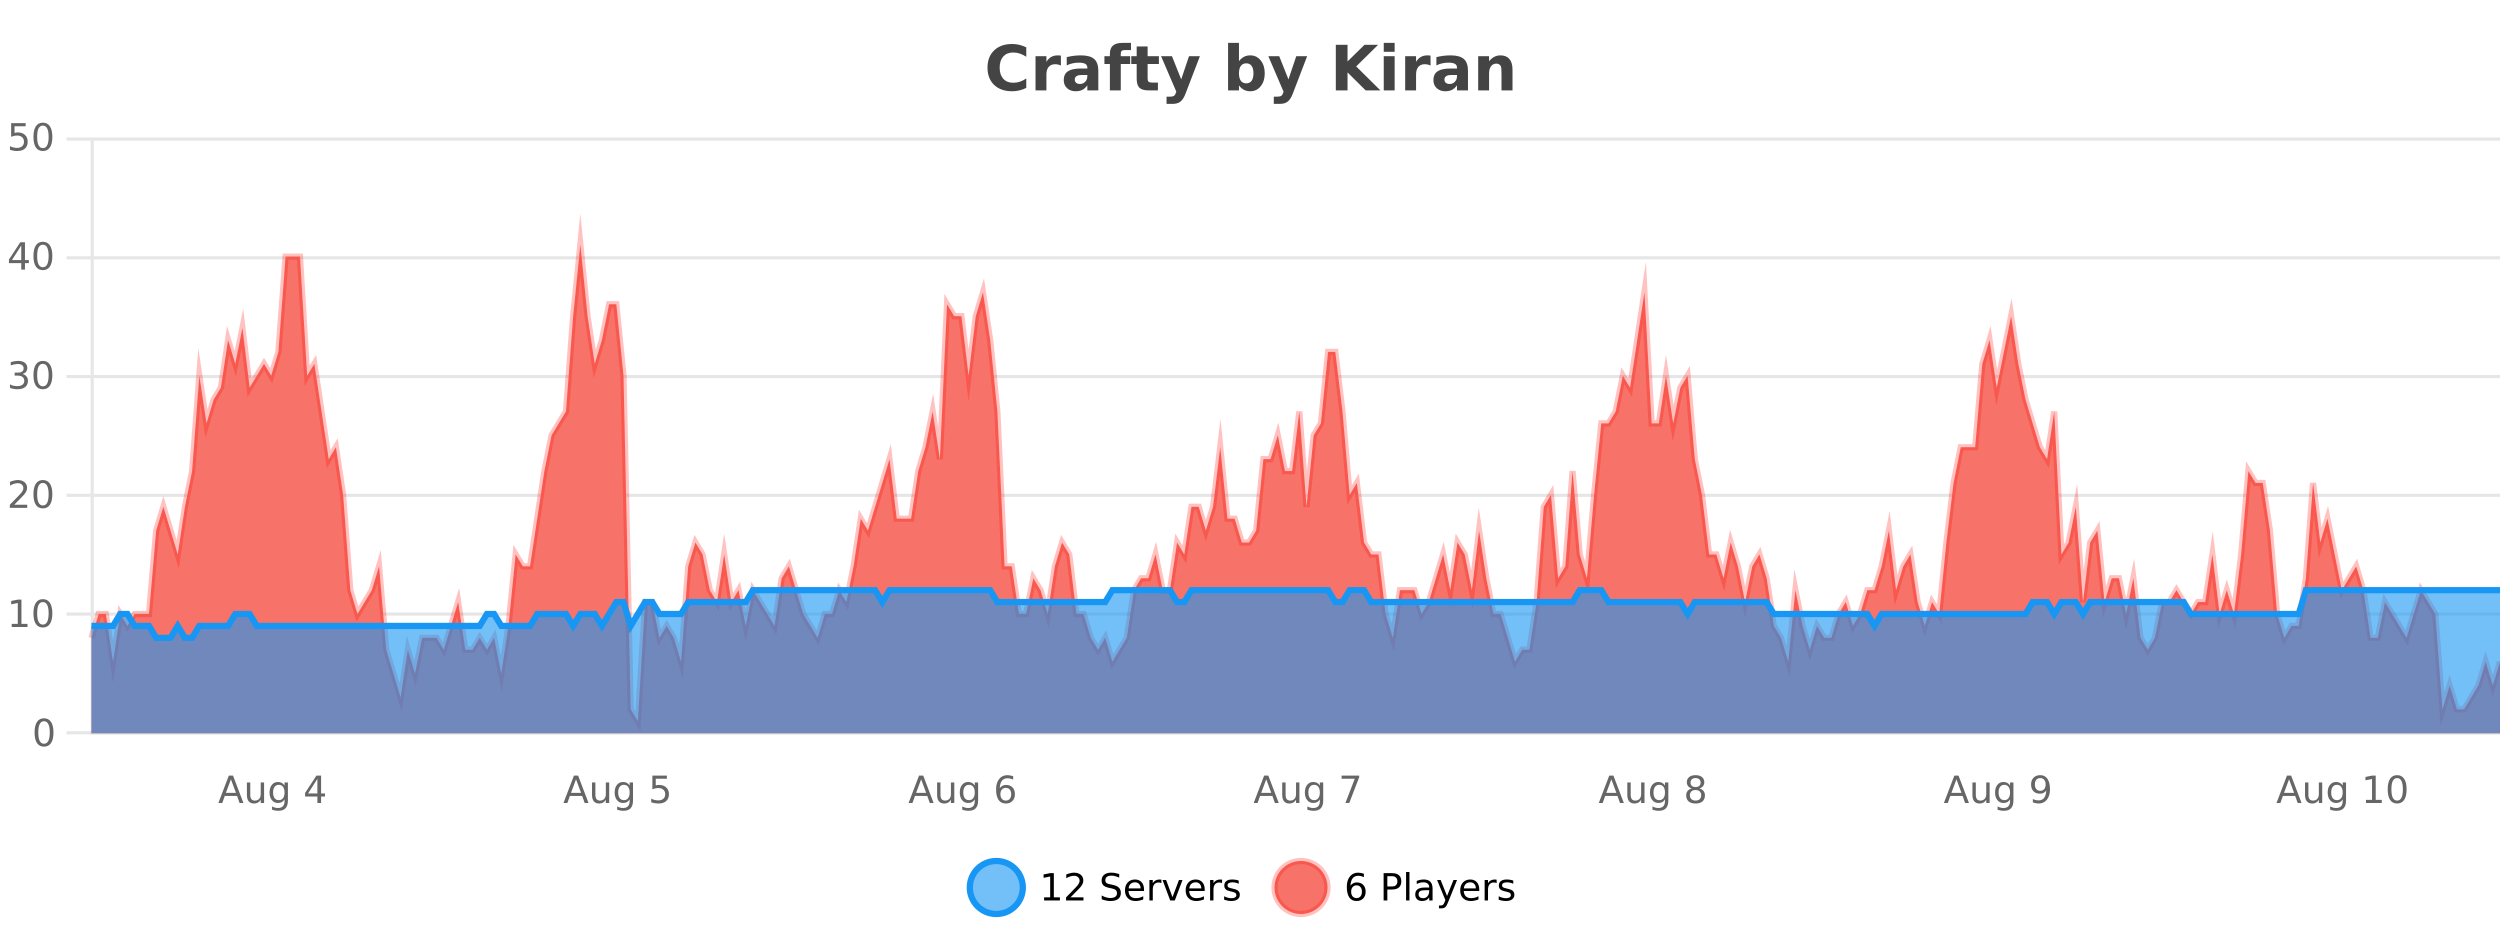
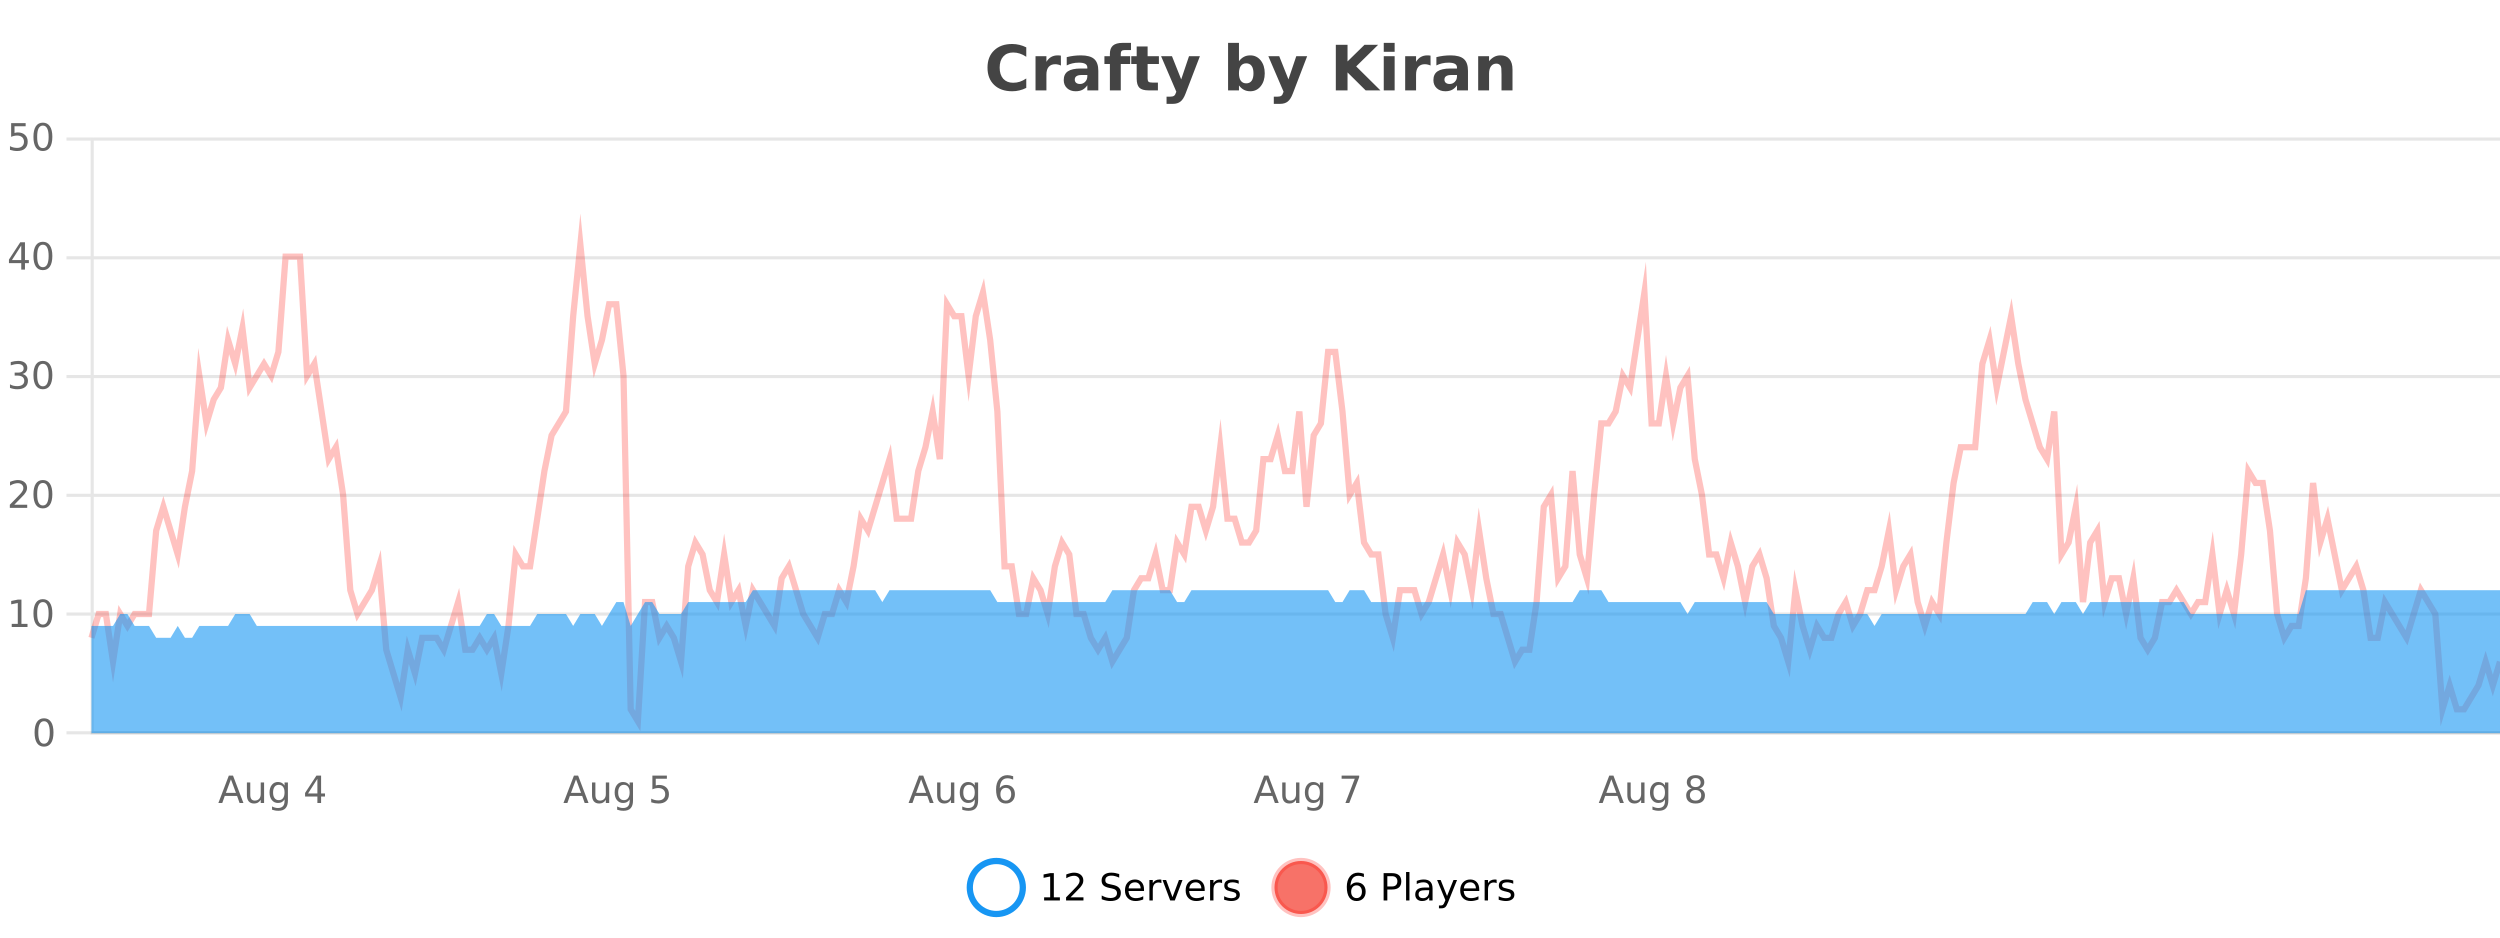
<svg xmlns="http://www.w3.org/2000/svg" width="800pt" height="300pt" viewBox="0 0 800 300" version="1.1">
  <defs>
    <clipPath id="clip1">
      <path d="M 282 263 L 356 263 L 356 300 L 282 300 Z M 282 263 " />
    </clipPath>
    <clipPath id="clip2">
      <path d="M 379 263 L 454 263 L 454 300 L 379 300 Z M 379 263 " />
    </clipPath>
    <clipPath id="clip3">
-       <path d="M 29.27 78 L 800 78 L 800 234.602 L 29.27 234.602 Z M 29.27 78 " />
-     </clipPath>
+       </clipPath>
    <clipPath id="clip4">
      <path d="M 28.27 50 L 800 50 L 800 235.602 L 28.27 235.602 Z M 28.27 50 " />
    </clipPath>
    <clipPath id="clip5">
      <path d="M 29.27 188 L 800 188 L 800 234.602 L 29.27 234.602 Z M 29.27 188 " />
    </clipPath>
    <clipPath id="clip6">
-       <path d="M 28.27 160 L 800 160 L 800 233 L 28.27 233 Z M 28.27 160 " />
-     </clipPath>
+       </clipPath>
  </defs>
  <g id="surface5243346">
    <rect x="0" y="0" width="800" height="300" style="fill:rgb(100%,100%,100%);fill-opacity:1;stroke:none;" />
    <path style="fill:none;stroke-width:1;stroke-linecap:butt;stroke-linejoin:miter;stroke:rgb(0%,0%,0%);stroke-opacity:0.098;stroke-miterlimit:10;" d="M 30 234.5 L 800 234.5 " />
    <path style="fill:none;stroke-width:1;stroke-linecap:butt;stroke-linejoin:miter;stroke:rgb(0%,0%,0%);stroke-opacity:0.098;stroke-miterlimit:10;" d="M 21.27 234.5 L 29 234.5 " />
    <path style="fill:none;stroke-width:1;stroke-linecap:butt;stroke-linejoin:miter;stroke:rgb(0%,0%,0%);stroke-opacity:0.098;stroke-miterlimit:10;" d="M 30 196.5 L 800 196.5 " />
    <path style="fill:none;stroke-width:1;stroke-linecap:butt;stroke-linejoin:miter;stroke:rgb(0%,0%,0%);stroke-opacity:0.098;stroke-miterlimit:10;" d="M 21.27 196.5 L 29 196.5 " />
    <path style="fill:none;stroke-width:1;stroke-linecap:butt;stroke-linejoin:miter;stroke:rgb(0%,0%,0%);stroke-opacity:0.098;stroke-miterlimit:10;" d="M 30 158.5 L 800 158.5 " />
    <path style="fill:none;stroke-width:1;stroke-linecap:butt;stroke-linejoin:miter;stroke:rgb(0%,0%,0%);stroke-opacity:0.098;stroke-miterlimit:10;" d="M 21.27 158.5 L 29 158.5 " />
    <path style="fill:none;stroke-width:1;stroke-linecap:butt;stroke-linejoin:miter;stroke:rgb(0%,0%,0%);stroke-opacity:0.098;stroke-miterlimit:10;" d="M 30 120.5 L 800 120.5 " />
    <path style="fill:none;stroke-width:1;stroke-linecap:butt;stroke-linejoin:miter;stroke:rgb(0%,0%,0%);stroke-opacity:0.098;stroke-miterlimit:10;" d="M 21.27 120.5 L 29 120.5 " />
    <path style="fill:none;stroke-width:1;stroke-linecap:butt;stroke-linejoin:miter;stroke:rgb(0%,0%,0%);stroke-opacity:0.098;stroke-miterlimit:10;" d="M 30 82.5 L 800 82.5 " />
    <path style="fill:none;stroke-width:1;stroke-linecap:butt;stroke-linejoin:miter;stroke:rgb(0%,0%,0%);stroke-opacity:0.098;stroke-miterlimit:10;" d="M 21.27 82.5 L 29 82.5 " />
    <path style="fill:none;stroke-width:1;stroke-linecap:butt;stroke-linejoin:miter;stroke:rgb(0%,0%,0%);stroke-opacity:0.098;stroke-miterlimit:10;" d="M 30 44.5 L 800 44.5 " />
    <path style="fill:none;stroke-width:1;stroke-linecap:butt;stroke-linejoin:miter;stroke:rgb(0%,0%,0%);stroke-opacity:0.098;stroke-miterlimit:10;" d="M 21.27 44.5 L 29 44.5 " />
-     <path style=" stroke:none;fill-rule:nonzero;fill:rgb(9.02%,58.824%,95.294%);fill-opacity:0.6;" d="M 327.305 284 C 327.305 288.688 323.508 292.484 318.82 292.484 C 314.133 292.484 310.336 288.688 310.336 284 C 310.336 279.312 314.133 275.516 318.82 275.516 C 323.508 275.516 327.305 279.312 327.305 284 Z M 327.305 284 " />
    <g clip-path="url(#clip1)" clip-rule="nonzero">
      <path style="fill:none;stroke-width:2;stroke-linecap:butt;stroke-linejoin:miter;stroke:rgb(9.02%,58.824%,95.294%);stroke-opacity:1;stroke-miterlimit:10;" d="M 327.305 284 C 327.305 288.688 323.508 292.484 318.82 292.484 C 314.133 292.484 310.336 288.688 310.336 284 C 310.336 279.312 314.133 275.516 318.82 275.516 C 323.508 275.516 327.305 279.312 327.305 284 Z M 327.305 284 " />
    </g>
    <path style=" stroke:none;fill-rule:nonzero;fill:rgb(0%,0%,0%);fill-opacity:1;" d="M 334.117 287.156 L 336.055 287.156 L 336.055 280.484 L 333.945 280.906 L 333.945 279.828 L 336.039 279.406 L 337.227 279.406 L 337.227 287.156 L 339.164 287.156 L 339.164 288.156 L 334.117 288.156 Z M 342.566 287.156 L 346.707 287.156 L 346.707 288.156 L 341.145 288.156 L 341.145 287.156 C 341.59 286.699 342.199 286.078 342.973 285.297 C 343.754 284.508 344.242 283.996 344.441 283.766 C 344.824 283.352 345.09 282.996 345.238 282.703 C 345.395 282.402 345.473 282.109 345.473 281.828 C 345.473 281.359 345.305 280.98 344.973 280.688 C 344.648 280.398 344.227 280.25 343.707 280.25 C 343.332 280.25 342.934 280.312 342.52 280.438 C 342.113 280.562 341.676 280.762 341.207 281.031 L 341.207 279.828 C 341.684 279.641 342.129 279.5 342.535 279.406 C 342.949 279.305 343.332 279.25 343.676 279.25 C 344.582 279.25 345.305 279.48 345.848 279.938 C 346.387 280.387 346.66 280.992 346.66 281.75 C 346.66 282.105 346.59 282.445 346.457 282.766 C 346.32 283.09 346.074 283.469 345.723 283.906 C 345.617 284.023 345.305 284.352 344.785 284.891 C 344.262 285.434 343.523 286.188 342.566 287.156 Z M 358.141 279.688 L 358.141 280.844 C 357.691 280.637 357.266 280.48 356.859 280.375 C 356.461 280.262 356.082 280.203 355.719 280.203 C 355.07 280.203 354.57 280.328 354.219 280.578 C 353.875 280.828 353.703 281.188 353.703 281.656 C 353.703 282.043 353.816 282.336 354.047 282.531 C 354.273 282.73 354.719 282.887 355.375 283 L 356.078 283.156 C 356.961 283.324 357.613 283.621 358.031 284.047 C 358.457 284.465 358.672 285.027 358.672 285.734 C 358.672 286.59 358.383 287.234 357.812 287.672 C 357.25 288.109 356.414 288.328 355.312 288.328 C 354.906 288.328 354.469 288.281 354 288.188 C 353.531 288.094 353.047 287.953 352.547 287.766 L 352.547 286.547 C 353.023 286.82 353.492 287.023 353.953 287.156 C 354.422 287.293 354.875 287.359 355.312 287.359 C 355.988 287.359 356.508 287.23 356.875 286.969 C 357.25 286.699 357.438 286.32 357.438 285.828 C 357.438 285.402 357.301 285.07 357.031 284.828 C 356.77 284.578 356.336 284.398 355.734 284.281 L 355.016 284.141 C 354.129 283.965 353.488 283.688 353.094 283.312 C 352.707 282.938 352.516 282.418 352.516 281.75 C 352.516 280.969 352.785 280.359 353.328 279.922 C 353.867 279.477 354.617 279.25 355.578 279.25 C 355.992 279.25 356.41 279.289 356.828 279.359 C 357.254 279.434 357.691 279.543 358.141 279.688 Z M 366.086 284.609 L 366.086 285.125 L 361.117 285.125 C 361.168 285.875 361.391 286.445 361.789 286.828 C 362.195 287.215 362.75 287.406 363.461 287.406 C 363.875 287.406 364.277 287.359 364.664 287.266 C 365.059 287.164 365.449 287.008 365.836 286.797 L 365.836 287.828 C 365.438 287.984 365.039 288.105 364.633 288.188 C 364.227 288.281 363.812 288.328 363.398 288.328 C 362.355 288.328 361.527 288.027 360.914 287.422 C 360.297 286.809 359.992 285.98 359.992 284.938 C 359.992 283.867 360.281 283.016 360.867 282.391 C 361.449 281.758 362.23 281.438 363.211 281.438 C 364.094 281.438 364.793 281.727 365.305 282.297 C 365.824 282.859 366.086 283.633 366.086 284.609 Z M 365.008 284.281 C 364.996 283.699 364.828 283.23 364.508 282.875 C 364.184 282.523 363.758 282.344 363.227 282.344 C 362.621 282.344 362.137 282.516 361.773 282.859 C 361.418 283.203 361.215 283.684 361.164 284.297 Z M 371.656 282.594 C 371.531 282.531 371.395 282.484 371.25 282.453 C 371.113 282.414 370.957 282.391 370.781 282.391 C 370.176 282.391 369.707 282.59 369.375 282.984 C 369.051 283.383 368.891 283.953 368.891 284.703 L 368.891 288.156 L 367.812 288.156 L 367.812 281.594 L 368.891 281.594 L 368.891 282.609 C 369.117 282.215 369.414 281.922 369.781 281.734 C 370.145 281.539 370.586 281.438 371.109 281.438 C 371.18 281.438 371.258 281.445 371.344 281.453 C 371.438 281.465 371.535 281.48 371.641 281.5 Z M 372.012 281.594 L 373.152 281.594 L 375.199 287.094 L 377.262 281.594 L 378.402 281.594 L 375.934 288.156 L 374.465 288.156 Z M 385.504 284.609 L 385.504 285.125 L 380.535 285.125 C 380.586 285.875 380.809 286.445 381.207 286.828 C 381.613 287.215 382.168 287.406 382.879 287.406 C 383.293 287.406 383.695 287.359 384.082 287.266 C 384.477 287.164 384.867 287.008 385.254 286.797 L 385.254 287.828 C 384.855 287.984 384.457 288.105 384.051 288.188 C 383.645 288.281 383.23 288.328 382.816 288.328 C 381.773 288.328 380.945 288.027 380.332 287.422 C 379.715 286.809 379.41 285.98 379.41 284.938 C 379.41 283.867 379.699 283.016 380.285 282.391 C 380.867 281.758 381.648 281.438 382.629 281.438 C 383.512 281.438 384.211 281.727 384.723 282.297 C 385.242 282.859 385.504 283.633 385.504 284.609 Z M 384.426 284.281 C 384.414 283.699 384.246 283.23 383.926 282.875 C 383.602 282.523 383.176 282.344 382.645 282.344 C 382.039 282.344 381.555 282.516 381.191 282.859 C 380.836 283.203 380.633 283.684 380.582 284.297 Z M 391.074 282.594 C 390.949 282.531 390.812 282.484 390.668 282.453 C 390.531 282.414 390.375 282.391 390.199 282.391 C 389.594 282.391 389.125 282.59 388.793 282.984 C 388.469 283.383 388.309 283.953 388.309 284.703 L 388.309 288.156 L 387.23 288.156 L 387.23 281.594 L 388.309 281.594 L 388.309 282.609 C 388.535 282.215 388.832 281.922 389.199 281.734 C 389.562 281.539 390.004 281.438 390.527 281.438 C 390.598 281.438 390.676 281.445 390.762 281.453 C 390.855 281.465 390.953 281.48 391.059 281.5 Z M 396.383 281.781 L 396.383 282.812 C 396.078 282.656 395.762 282.543 395.43 282.469 C 395.105 282.387 394.766 282.344 394.414 282.344 C 393.883 282.344 393.48 282.43 393.211 282.594 C 392.938 282.75 392.805 282.996 392.805 283.328 C 392.805 283.578 392.898 283.777 393.086 283.922 C 393.281 284.059 393.672 284.188 394.258 284.312 L 394.617 284.406 C 395.387 284.562 395.934 284.793 396.258 285.094 C 396.578 285.398 396.742 285.812 396.742 286.344 C 396.742 286.961 396.496 287.445 396.008 287.797 C 395.527 288.152 394.867 288.328 394.023 288.328 C 393.668 288.328 393.297 288.289 392.914 288.219 C 392.539 288.156 392.141 288.059 391.727 287.922 L 391.727 286.797 C 392.121 287.008 392.512 287.164 392.898 287.266 C 393.281 287.371 393.668 287.422 394.055 287.422 C 394.555 287.422 394.938 287.34 395.211 287.172 C 395.492 286.996 395.633 286.746 395.633 286.422 C 395.633 286.133 395.531 285.906 395.336 285.75 C 395.137 285.594 394.703 285.445 394.039 285.297 L 393.664 285.219 C 392.996 285.074 392.512 284.855 392.211 284.562 C 391.918 284.273 391.773 283.875 391.773 283.375 C 391.773 282.75 391.992 282.273 392.43 281.938 C 392.867 281.605 393.484 281.438 394.289 281.438 C 394.684 281.438 395.059 281.469 395.414 281.531 C 395.766 281.586 396.09 281.668 396.383 281.781 Z M 328.82 277.016 " />
    <path style=" stroke:none;fill-rule:nonzero;fill:rgb(96.863%,44.706%,40.784%);fill-opacity:1;" d="M 424.809 284 C 424.809 288.688 421.008 292.484 416.32 292.484 C 411.637 292.484 407.836 288.688 407.836 284 C 407.836 279.312 411.637 275.516 416.32 275.516 C 421.008 275.516 424.809 279.312 424.809 284 Z M 424.809 284 " />
    <g clip-path="url(#clip2)" clip-rule="nonzero">
      <path style="fill:none;stroke-width:2;stroke-linecap:butt;stroke-linejoin:miter;stroke:rgb(100%,4.706%,0%);stroke-opacity:0.247;stroke-miterlimit:10;" d="M 424.809 284 C 424.809 288.688 421.008 292.484 416.32 292.484 C 411.637 292.484 407.836 288.688 407.836 284 C 407.836 279.312 411.637 275.516 416.32 275.516 C 421.008 275.516 424.809 279.312 424.809 284 Z M 424.809 284 " />
    </g>
    <path style=" stroke:none;fill-rule:nonzero;fill:rgb(0%,0%,0%);fill-opacity:1;" d="M 434.102 283.312 C 433.57 283.312 433.148 283.496 432.836 283.859 C 432.523 284.227 432.367 284.719 432.367 285.344 C 432.367 285.98 432.523 286.48 432.836 286.844 C 433.148 287.211 433.57 287.391 434.102 287.391 C 434.633 287.391 435.047 287.211 435.352 286.844 C 435.664 286.48 435.82 285.98 435.82 285.344 C 435.82 284.719 435.664 284.227 435.352 283.859 C 435.047 283.496 434.633 283.312 434.102 283.312 Z M 436.445 279.594 L 436.445 280.672 C 436.141 280.539 435.84 280.434 435.539 280.359 C 435.234 280.289 434.938 280.25 434.648 280.25 C 433.867 280.25 433.266 280.516 432.852 281.047 C 432.445 281.57 432.211 282.359 432.148 283.422 C 432.375 283.09 432.664 282.836 433.008 282.656 C 433.359 282.469 433.746 282.375 434.164 282.375 C 435.039 282.375 435.73 282.641 436.242 283.172 C 436.75 283.703 437.008 284.43 437.008 285.344 C 437.008 286.25 436.742 286.977 436.211 287.516 C 435.68 288.059 434.977 288.328 434.102 288.328 C 433.078 288.328 432.305 287.945 431.773 287.172 C 431.242 286.391 430.977 285.266 430.977 283.797 C 430.977 282.414 431.305 281.309 431.961 280.484 C 432.617 279.664 433.496 279.25 434.602 279.25 C 434.891 279.25 435.188 279.281 435.492 279.344 C 435.793 279.398 436.109 279.48 436.445 279.594 Z M 443.945 280.375 L 443.945 283.672 L 445.43 283.672 C 445.98 283.672 446.406 283.531 446.711 283.25 C 447.012 282.961 447.164 282.547 447.164 282.016 C 447.164 281.496 447.012 281.094 446.711 280.812 C 446.406 280.523 445.98 280.375 445.43 280.375 Z M 442.758 279.406 L 445.43 279.406 C 446.418 279.406 447.164 279.633 447.664 280.078 C 448.164 280.516 448.414 281.164 448.414 282.016 C 448.414 282.883 448.164 283.539 447.664 283.984 C 447.164 284.422 446.418 284.641 445.43 284.641 L 443.945 284.641 L 443.945 288.156 L 442.758 288.156 Z M 449.945 279.031 L 451.023 279.031 L 451.023 288.156 L 449.945 288.156 Z M 456.266 284.859 C 455.398 284.859 454.797 284.961 454.453 285.156 C 454.117 285.355 453.953 285.695 453.953 286.172 C 453.953 286.559 454.078 286.867 454.328 287.094 C 454.586 287.312 454.93 287.422 455.359 287.422 C 455.961 287.422 456.441 287.215 456.797 286.797 C 457.16 286.371 457.344 285.805 457.344 285.094 L 457.344 284.859 Z M 458.422 284.406 L 458.422 288.156 L 457.344 288.156 L 457.344 287.156 C 457.094 287.555 456.785 287.852 456.422 288.047 C 456.055 288.234 455.609 288.328 455.078 288.328 C 454.398 288.328 453.863 288.141 453.469 287.766 C 453.07 287.383 452.875 286.875 452.875 286.25 C 452.875 285.512 453.117 284.953 453.609 284.578 C 454.109 284.203 454.848 284.016 455.828 284.016 L 457.344 284.016 L 457.344 283.906 C 457.344 283.406 457.176 283.023 456.844 282.75 C 456.52 282.48 456.066 282.344 455.484 282.344 C 455.109 282.344 454.738 282.391 454.375 282.484 C 454.02 282.578 453.68 282.715 453.359 282.891 L 453.359 281.891 C 453.754 281.734 454.133 281.621 454.5 281.547 C 454.875 281.477 455.238 281.438 455.594 281.438 C 456.539 281.438 457.25 281.684 457.719 282.172 C 458.188 282.664 458.422 283.406 458.422 284.406 Z M 463.367 288.766 C 463.062 289.547 462.766 290.055 462.477 290.297 C 462.184 290.535 461.797 290.656 461.32 290.656 L 460.461 290.656 L 460.461 289.75 L 461.086 289.75 C 461.387 289.75 461.617 289.676 461.773 289.531 C 461.938 289.395 462.121 289.066 462.32 288.547 L 462.523 288.047 L 459.867 281.594 L 461.008 281.594 L 463.055 286.719 L 465.117 281.594 L 466.258 281.594 Z M 473.359 284.609 L 473.359 285.125 L 468.391 285.125 C 468.441 285.875 468.664 286.445 469.062 286.828 C 469.469 287.215 470.023 287.406 470.734 287.406 C 471.148 287.406 471.551 287.359 471.938 287.266 C 472.332 287.164 472.723 287.008 473.109 286.797 L 473.109 287.828 C 472.711 287.984 472.312 288.105 471.906 288.188 C 471.5 288.281 471.086 288.328 470.672 288.328 C 469.629 288.328 468.801 288.027 468.188 287.422 C 467.57 286.809 467.266 285.98 467.266 284.938 C 467.266 283.867 467.555 283.016 468.141 282.391 C 468.723 281.758 469.504 281.438 470.484 281.438 C 471.367 281.438 472.066 281.727 472.578 282.297 C 473.098 282.859 473.359 283.633 473.359 284.609 Z M 472.281 284.281 C 472.27 283.699 472.102 283.23 471.781 282.875 C 471.457 282.523 471.031 282.344 470.5 282.344 C 469.895 282.344 469.41 282.516 469.047 282.859 C 468.691 283.203 468.488 283.684 468.438 284.297 Z M 478.93 282.594 C 478.805 282.531 478.668 282.484 478.523 282.453 C 478.387 282.414 478.23 282.391 478.055 282.391 C 477.449 282.391 476.98 282.59 476.648 282.984 C 476.324 283.383 476.164 283.953 476.164 284.703 L 476.164 288.156 L 475.086 288.156 L 475.086 281.594 L 476.164 281.594 L 476.164 282.609 C 476.391 282.215 476.688 281.922 477.055 281.734 C 477.418 281.539 477.859 281.438 478.383 281.438 C 478.453 281.438 478.531 281.445 478.617 281.453 C 478.711 281.465 478.809 281.48 478.914 281.5 Z M 484.238 281.781 L 484.238 282.812 C 483.934 282.656 483.617 282.543 483.285 282.469 C 482.961 282.387 482.621 282.344 482.27 282.344 C 481.738 282.344 481.336 282.43 481.066 282.594 C 480.793 282.75 480.66 282.996 480.66 283.328 C 480.66 283.578 480.754 283.777 480.941 283.922 C 481.137 284.059 481.527 284.188 482.113 284.312 L 482.473 284.406 C 483.242 284.562 483.789 284.793 484.113 285.094 C 484.434 285.398 484.598 285.812 484.598 286.344 C 484.598 286.961 484.352 287.445 483.863 287.797 C 483.383 288.152 482.723 288.328 481.879 288.328 C 481.523 288.328 481.152 288.289 480.77 288.219 C 480.395 288.156 479.996 288.059 479.582 287.922 L 479.582 286.797 C 479.977 287.008 480.367 287.164 480.754 287.266 C 481.137 287.371 481.523 287.422 481.91 287.422 C 482.41 287.422 482.793 287.34 483.066 287.172 C 483.348 286.996 483.488 286.746 483.488 286.422 C 483.488 286.133 483.387 285.906 483.191 285.75 C 482.992 285.594 482.559 285.445 481.895 285.297 L 481.52 285.219 C 480.852 285.074 480.367 284.855 480.066 284.562 C 479.773 284.273 479.629 283.875 479.629 283.375 C 479.629 282.75 479.848 282.273 480.285 281.938 C 480.723 281.605 481.34 281.438 482.145 281.438 C 482.539 281.438 482.914 281.469 483.27 281.531 C 483.621 281.586 483.945 281.668 484.238 281.781 Z M 426.32 277.016 " />
    <path style=" stroke:none;fill-rule:nonzero;fill:rgb(26.667%,26.667%,26.667%);fill-opacity:1;" d="M 328.406 28.125 C 327.707 28.48 326.984 28.746 326.234 28.922 C 325.492 29.109 324.711 29.203 323.891 29.203 C 321.461 29.203 319.539 28.527 318.125 27.172 C 316.707 25.809 316 23.965 316 21.641 C 316 19.32 316.707 17.48 318.125 16.125 C 319.539 14.762 321.461 14.078 323.891 14.078 C 324.711 14.078 325.492 14.172 326.234 14.359 C 326.984 14.539 327.707 14.805 328.406 15.156 L 328.406 18.172 C 327.707 17.703 327.02 17.359 326.344 17.141 C 325.664 16.914 324.953 16.797 324.203 16.797 C 322.859 16.797 321.801 17.23 321.031 18.094 C 320.27 18.949 319.891 20.133 319.891 21.641 C 319.891 23.152 320.27 24.34 321.031 25.203 C 321.801 26.059 322.859 26.484 324.203 26.484 C 324.953 26.484 325.664 26.375 326.344 26.156 C 327.02 25.93 327.707 25.578 328.406 25.109 Z M 339.492 20.969 C 339.18 20.824 338.871 20.719 338.57 20.656 C 338.266 20.586 337.965 20.547 337.664 20.547 C 336.758 20.547 336.059 20.836 335.57 21.406 C 335.09 21.98 334.852 22.805 334.852 23.875 L 334.852 28.922 L 331.367 28.922 L 331.367 17.984 L 334.852 17.984 L 334.852 19.781 C 335.297 19.062 335.812 18.543 336.398 18.219 C 336.98 17.887 337.68 17.719 338.492 17.719 C 338.617 17.719 338.746 17.727 338.883 17.734 C 339.016 17.746 339.215 17.766 339.477 17.797 Z M 346.117 24 C 345.387 24 344.84 24.125 344.477 24.375 C 344.109 24.617 343.93 24.98 343.93 25.469 C 343.93 25.906 344.074 26.25 344.367 26.5 C 344.668 26.75 345.078 26.875 345.602 26.875 C 346.258 26.875 346.809 26.641 347.258 26.172 C 347.715 25.703 347.945 25.117 347.945 24.406 L 347.945 24 Z M 351.461 22.688 L 351.461 28.922 L 347.945 28.922 L 347.945 27.297 C 347.477 27.965 346.945 28.449 346.352 28.75 C 345.766 29.051 345.055 29.203 344.211 29.203 C 343.086 29.203 342.168 28.875 341.461 28.219 C 340.75 27.555 340.398 26.695 340.398 25.641 C 340.398 24.359 340.836 23.422 341.711 22.828 C 342.594 22.227 343.984 21.922 345.883 21.922 L 347.945 21.922 L 347.945 21.641 C 347.945 21.09 347.727 20.688 347.289 20.438 C 346.852 20.18 346.168 20.047 345.242 20.047 C 344.492 20.047 343.793 20.125 343.148 20.281 C 342.5 20.43 341.902 20.648 341.352 20.938 L 341.352 18.281 C 342.102 18.094 342.852 17.953 343.602 17.859 C 344.359 17.766 345.121 17.719 345.883 17.719 C 347.852 17.719 349.273 18.109 350.148 18.891 C 351.023 19.664 351.461 20.93 351.461 22.688 Z M 361.914 13.719 L 361.914 16.016 L 359.977 16.016 C 359.484 16.016 359.141 16.109 358.945 16.297 C 358.746 16.477 358.648 16.781 358.648 17.219 L 358.648 17.984 L 361.648 17.984 L 361.648 20.484 L 358.648 20.484 L 358.648 28.922 L 355.164 28.922 L 355.164 20.484 L 353.414 20.484 L 353.414 17.984 L 355.164 17.984 L 355.164 17.219 C 355.164 16.031 355.492 15.152 356.148 14.578 C 356.812 14.008 357.844 13.719 359.242 13.719 Z M 367.238 14.875 L 367.238 17.984 L 370.848 17.984 L 370.848 20.484 L 367.238 20.484 L 367.238 25.125 C 367.238 25.637 367.336 25.98 367.535 26.156 C 367.742 26.336 368.145 26.422 368.738 26.422 L 370.535 26.422 L 370.535 28.922 L 367.535 28.922 C 366.16 28.922 365.18 28.637 364.598 28.062 C 364.023 27.48 363.738 26.5 363.738 25.125 L 363.738 20.484 L 362.004 20.484 L 362.004 17.984 L 363.738 17.984 L 363.738 14.875 Z M 371.547 17.984 L 375.031 17.984 L 377.984 25.406 L 380.484 17.984 L 383.969 17.984 L 379.375 29.953 C 378.914 31.172 378.375 32.02 377.75 32.5 C 377.133 32.988 376.328 33.234 375.328 33.234 L 373.297 33.234 L 373.297 30.938 L 374.391 30.938 C 374.984 30.938 375.414 30.844 375.688 30.656 C 375.957 30.469 376.164 30.129 376.312 29.641 L 376.422 29.344 Z M 398.797 26.672 C 399.547 26.672 400.117 26.402 400.516 25.859 C 400.91 25.309 401.109 24.512 401.109 23.469 C 401.109 22.43 400.91 21.637 400.516 21.094 C 400.117 20.543 399.547 20.266 398.797 20.266 C 398.047 20.266 397.469 20.543 397.062 21.094 C 396.664 21.637 396.469 22.43 396.469 23.469 C 396.469 24.5 396.664 25.293 397.062 25.844 C 397.469 26.398 398.047 26.672 398.797 26.672 Z M 396.469 19.578 C 396.957 18.945 397.492 18.477 398.078 18.172 C 398.66 17.871 399.332 17.719 400.094 17.719 C 401.445 17.719 402.555 18.258 403.422 19.328 C 404.285 20.402 404.719 21.781 404.719 23.469 C 404.719 25.148 404.285 26.523 403.422 27.594 C 402.555 28.668 401.445 29.203 400.094 29.203 C 399.332 29.203 398.66 29.051 398.078 28.75 C 397.492 28.449 396.957 27.98 396.469 27.344 L 396.469 28.922 L 392.984 28.922 L 392.984 13.719 L 396.469 13.719 Z M 405.867 17.984 L 409.352 17.984 L 412.305 25.406 L 414.805 17.984 L 418.289 17.984 L 413.695 29.953 C 413.234 31.172 412.695 32.02 412.07 32.5 C 411.453 32.988 410.648 33.234 409.648 33.234 L 407.617 33.234 L 407.617 30.938 L 408.711 30.938 C 409.305 30.938 409.734 30.844 410.008 30.656 C 410.277 30.469 410.484 30.129 410.633 29.641 L 410.742 29.344 Z M 427.461 14.344 L 431.211 14.344 L 431.211 19.656 L 436.633 14.344 L 440.992 14.344 L 433.977 21.25 L 441.727 28.922 L 437.008 28.922 L 431.211 23.172 L 431.211 28.922 L 427.461 28.922 Z M 442.801 17.984 L 446.285 17.984 L 446.285 28.922 L 442.801 28.922 Z M 442.801 13.719 L 446.285 13.719 L 446.285 16.578 L 442.801 16.578 Z M 457.781 20.969 C 457.469 20.824 457.16 20.719 456.859 20.656 C 456.555 20.586 456.254 20.547 455.953 20.547 C 455.047 20.547 454.348 20.836 453.859 21.406 C 453.379 21.98 453.141 22.805 453.141 23.875 L 453.141 28.922 L 449.656 28.922 L 449.656 17.984 L 453.141 17.984 L 453.141 19.781 C 453.586 19.062 454.102 18.543 454.688 18.219 C 455.27 17.887 455.969 17.719 456.781 17.719 C 456.906 17.719 457.035 17.727 457.172 17.734 C 457.305 17.746 457.504 17.766 457.766 17.797 Z M 464.41 24 C 463.68 24 463.133 24.125 462.77 24.375 C 462.402 24.617 462.223 24.98 462.223 25.469 C 462.223 25.906 462.367 26.25 462.66 26.5 C 462.961 26.75 463.371 26.875 463.895 26.875 C 464.551 26.875 465.102 26.641 465.551 26.172 C 466.008 25.703 466.238 25.117 466.238 24.406 L 466.238 24 Z M 469.754 22.688 L 469.754 28.922 L 466.238 28.922 L 466.238 27.297 C 465.77 27.965 465.238 28.449 464.645 28.75 C 464.059 29.051 463.348 29.203 462.504 29.203 C 461.379 29.203 460.461 28.875 459.754 28.219 C 459.043 27.555 458.691 26.695 458.691 25.641 C 458.691 24.359 459.129 23.422 460.004 22.828 C 460.887 22.227 462.277 21.922 464.176 21.922 L 466.238 21.922 L 466.238 21.641 C 466.238 21.09 466.02 20.688 465.582 20.438 C 465.145 20.18 464.461 20.047 463.535 20.047 C 462.785 20.047 462.086 20.125 461.441 20.281 C 460.793 20.43 460.195 20.648 459.645 20.938 L 459.645 18.281 C 460.395 18.094 461.145 17.953 461.895 17.859 C 462.652 17.766 463.414 17.719 464.176 17.719 C 466.145 17.719 467.566 18.109 468.441 18.891 C 469.316 19.664 469.754 20.93 469.754 22.688 Z M 484 22.266 L 484 28.922 L 480.484 28.922 L 480.484 23.828 C 480.484 22.883 480.461 22.23 480.422 21.875 C 480.379 21.512 480.305 21.246 480.203 21.078 C 480.066 20.852 479.879 20.672 479.641 20.547 C 479.41 20.422 479.145 20.359 478.844 20.359 C 478.113 20.359 477.539 20.641 477.125 21.203 C 476.707 21.766 476.5 22.547 476.5 23.547 L 476.5 28.922 L 473.016 28.922 L 473.016 17.984 L 476.5 17.984 L 476.5 19.578 C 477.031 18.945 477.594 18.477 478.188 18.172 C 478.781 17.871 479.43 17.719 480.141 17.719 C 481.41 17.719 482.367 18.109 483.016 18.891 C 483.672 19.664 484 20.789 484 22.266 Z M 315 10.359 " />
    <path style="fill:none;stroke-width:1;stroke-linecap:butt;stroke-linejoin:miter;stroke:rgb(0%,0%,0%);stroke-opacity:0.098;stroke-miterlimit:10;" d="M 29 234.5 L 801 234.5 " />
    <path style=" stroke:none;fill-rule:nonzero;fill:rgb(40%,40%,40%);fill-opacity:1;" d="M 73.895 249.375 L 72.285 253.719 L 75.504 253.719 Z M 73.223 248.203 L 74.566 248.203 L 77.895 256.953 L 76.66 256.953 L 75.863 254.703 L 71.926 254.703 L 71.129 256.953 L 69.879 256.953 Z M 79.008 254.359 L 79.008 250.391 L 80.086 250.391 L 80.086 254.328 C 80.086 254.945 80.203 255.406 80.445 255.719 C 80.695 256.031 81.059 256.188 81.539 256.188 C 82.121 256.188 82.578 256.008 82.914 255.641 C 83.258 255.266 83.43 254.758 83.43 254.109 L 83.43 250.391 L 84.508 250.391 L 84.508 256.953 L 83.43 256.953 L 83.43 255.938 C 83.168 256.344 82.867 256.648 82.523 256.844 C 82.18 257.031 81.777 257.125 81.32 257.125 C 80.559 257.125 79.98 256.891 79.586 256.422 C 79.199 255.953 79.008 255.266 79.008 254.359 Z M 81.727 250.234 Z M 91.055 253.594 C 91.055 252.812 90.891 252.211 90.57 251.781 C 90.246 251.355 89.793 251.141 89.211 251.141 C 88.637 251.141 88.188 251.355 87.867 251.781 C 87.543 252.211 87.383 252.812 87.383 253.594 C 87.383 254.375 87.543 254.98 87.867 255.406 C 88.188 255.836 88.637 256.047 89.211 256.047 C 89.793 256.047 90.246 255.836 90.57 255.406 C 90.891 254.98 91.055 254.375 91.055 253.594 Z M 92.133 256.141 C 92.133 257.254 91.883 258.082 91.383 258.625 C 90.891 259.176 90.133 259.453 89.102 259.453 C 88.727 259.453 88.367 259.422 88.023 259.359 C 87.688 259.305 87.367 259.223 87.055 259.109 L 87.055 258.062 C 87.367 258.227 87.68 258.352 87.992 258.438 C 88.305 258.52 88.617 258.562 88.93 258.562 C 89.637 258.562 90.168 258.375 90.523 258 C 90.875 257.633 91.055 257.078 91.055 256.328 L 91.055 255.797 C 90.824 256.184 90.539 256.477 90.195 256.672 C 89.852 256.859 89.434 256.953 88.945 256.953 C 88.141 256.953 87.492 256.648 86.992 256.031 C 86.5 255.418 86.258 254.605 86.258 253.594 C 86.258 252.586 86.5 251.773 86.992 251.156 C 87.492 250.543 88.141 250.234 88.945 250.234 C 89.434 250.234 89.852 250.336 90.195 250.531 C 90.539 250.719 90.824 251.008 91.055 251.391 L 91.055 250.391 L 92.133 250.391 Z M 101.562 249.234 L 98.578 253.906 L 101.562 253.906 Z M 101.25 248.203 L 102.75 248.203 L 102.75 253.906 L 104 253.906 L 104 254.891 L 102.75 254.891 L 102.75 256.953 L 101.562 256.953 L 101.562 254.891 L 97.625 254.891 L 97.625 253.75 Z M 69.785 245.816 " />
    <path style=" stroke:none;fill-rule:nonzero;fill:rgb(40%,40%,40%);fill-opacity:1;" d="M 184.328 249.375 L 182.719 253.719 L 185.938 253.719 Z M 183.656 248.203 L 185 248.203 L 188.328 256.953 L 187.094 256.953 L 186.297 254.703 L 182.359 254.703 L 181.562 256.953 L 180.312 256.953 Z M 189.445 254.359 L 189.445 250.391 L 190.523 250.391 L 190.523 254.328 C 190.523 254.945 190.641 255.406 190.883 255.719 C 191.133 256.031 191.496 256.188 191.977 256.188 C 192.559 256.188 193.016 256.008 193.352 255.641 C 193.695 255.266 193.867 254.758 193.867 254.109 L 193.867 250.391 L 194.945 250.391 L 194.945 256.953 L 193.867 256.953 L 193.867 255.938 C 193.605 256.344 193.305 256.648 192.961 256.844 C 192.617 257.031 192.215 257.125 191.758 257.125 C 190.996 257.125 190.418 256.891 190.023 256.422 C 189.637 255.953 189.445 255.266 189.445 254.359 Z M 192.164 250.234 Z M 201.484 253.594 C 201.484 252.812 201.32 252.211 201 251.781 C 200.676 251.355 200.223 251.141 199.641 251.141 C 199.066 251.141 198.617 251.355 198.297 251.781 C 197.973 252.211 197.812 252.812 197.812 253.594 C 197.812 254.375 197.973 254.98 198.297 255.406 C 198.617 255.836 199.066 256.047 199.641 256.047 C 200.223 256.047 200.676 255.836 201 255.406 C 201.32 254.98 201.484 254.375 201.484 253.594 Z M 202.562 256.141 C 202.562 257.254 202.312 258.082 201.812 258.625 C 201.32 259.176 200.562 259.453 199.531 259.453 C 199.156 259.453 198.797 259.422 198.453 259.359 C 198.117 259.305 197.797 259.223 197.484 259.109 L 197.484 258.062 C 197.797 258.227 198.109 258.352 198.422 258.438 C 198.734 258.52 199.047 258.562 199.359 258.562 C 200.066 258.562 200.598 258.375 200.953 258 C 201.305 257.633 201.484 257.078 201.484 256.328 L 201.484 255.797 C 201.254 256.184 200.969 256.477 200.625 256.672 C 200.281 256.859 199.863 256.953 199.375 256.953 C 198.57 256.953 197.922 256.648 197.422 256.031 C 196.93 255.418 196.688 254.605 196.688 253.594 C 196.688 252.586 196.93 251.773 197.422 251.156 C 197.922 250.543 198.57 250.234 199.375 250.234 C 199.863 250.234 200.281 250.336 200.625 250.531 C 200.969 250.719 201.254 251.008 201.484 251.391 L 201.484 250.391 L 202.562 250.391 Z M 208.762 248.203 L 213.402 248.203 L 213.402 249.203 L 209.84 249.203 L 209.84 251.344 C 210.016 251.281 210.188 251.242 210.355 251.219 C 210.531 251.188 210.703 251.172 210.871 251.172 C 211.848 251.172 212.625 251.445 213.199 251.984 C 213.77 252.516 214.059 253.234 214.059 254.141 C 214.059 255.09 213.762 255.824 213.168 256.344 C 212.582 256.867 211.762 257.125 210.699 257.125 C 210.324 257.125 209.941 257.094 209.559 257.031 C 209.184 256.969 208.793 256.875 208.387 256.75 L 208.387 255.562 C 208.738 255.75 209.105 255.891 209.48 255.984 C 209.855 256.078 210.25 256.125 210.668 256.125 C 211.344 256.125 211.879 255.949 212.277 255.594 C 212.672 255.242 212.871 254.758 212.871 254.141 C 212.871 253.539 212.672 253.059 212.277 252.703 C 211.879 252.352 211.344 252.172 210.668 252.172 C 210.355 252.172 210.035 252.211 209.715 252.281 C 209.402 252.344 209.082 252.449 208.762 252.594 Z M 180.219 245.816 " />
    <path style=" stroke:none;fill-rule:nonzero;fill:rgb(40%,40%,40%);fill-opacity:1;" d="M 294.762 249.375 L 293.152 253.719 L 296.371 253.719 Z M 294.09 248.203 L 295.434 248.203 L 298.762 256.953 L 297.527 256.953 L 296.73 254.703 L 292.793 254.703 L 291.996 256.953 L 290.746 256.953 Z M 299.875 254.359 L 299.875 250.391 L 300.953 250.391 L 300.953 254.328 C 300.953 254.945 301.07 255.406 301.312 255.719 C 301.562 256.031 301.926 256.188 302.406 256.188 C 302.988 256.188 303.445 256.008 303.781 255.641 C 304.125 255.266 304.297 254.758 304.297 254.109 L 304.297 250.391 L 305.375 250.391 L 305.375 256.953 L 304.297 256.953 L 304.297 255.938 C 304.035 256.344 303.734 256.648 303.391 256.844 C 303.047 257.031 302.645 257.125 302.188 257.125 C 301.426 257.125 300.848 256.891 300.453 256.422 C 300.066 255.953 299.875 255.266 299.875 254.359 Z M 302.594 250.234 Z M 311.922 253.594 C 311.922 252.812 311.758 252.211 311.438 251.781 C 311.113 251.355 310.66 251.141 310.078 251.141 C 309.504 251.141 309.055 251.355 308.734 251.781 C 308.41 252.211 308.25 252.812 308.25 253.594 C 308.25 254.375 308.41 254.98 308.734 255.406 C 309.055 255.836 309.504 256.047 310.078 256.047 C 310.66 256.047 311.113 255.836 311.438 255.406 C 311.758 254.98 311.922 254.375 311.922 253.594 Z M 313 256.141 C 313 257.254 312.75 258.082 312.25 258.625 C 311.758 259.176 311 259.453 309.969 259.453 C 309.594 259.453 309.234 259.422 308.891 259.359 C 308.555 259.305 308.234 259.223 307.922 259.109 L 307.922 258.062 C 308.234 258.227 308.547 258.352 308.859 258.438 C 309.172 258.52 309.484 258.562 309.797 258.562 C 310.504 258.562 311.035 258.375 311.391 258 C 311.742 257.633 311.922 257.078 311.922 256.328 L 311.922 255.797 C 311.691 256.184 311.406 256.477 311.062 256.672 C 310.719 256.859 310.301 256.953 309.812 256.953 C 309.008 256.953 308.359 256.648 307.859 256.031 C 307.367 255.418 307.125 254.605 307.125 253.594 C 307.125 252.586 307.367 251.773 307.859 251.156 C 308.359 250.543 309.008 250.234 309.812 250.234 C 310.301 250.234 310.719 250.336 311.062 250.531 C 311.406 250.719 311.691 251.008 311.922 251.391 L 311.922 250.391 L 313 250.391 Z M 321.867 252.109 C 321.336 252.109 320.914 252.293 320.602 252.656 C 320.289 253.023 320.133 253.516 320.133 254.141 C 320.133 254.777 320.289 255.277 320.602 255.641 C 320.914 256.008 321.336 256.188 321.867 256.188 C 322.398 256.188 322.812 256.008 323.117 255.641 C 323.43 255.277 323.586 254.777 323.586 254.141 C 323.586 253.516 323.43 253.023 323.117 252.656 C 322.812 252.293 322.398 252.109 321.867 252.109 Z M 324.211 248.391 L 324.211 249.469 C 323.906 249.336 323.605 249.23 323.305 249.156 C 323 249.086 322.703 249.047 322.414 249.047 C 321.633 249.047 321.031 249.312 320.617 249.844 C 320.211 250.367 319.977 251.156 319.914 252.219 C 320.141 251.887 320.43 251.633 320.773 251.453 C 321.125 251.266 321.512 251.172 321.93 251.172 C 322.805 251.172 323.496 251.438 324.008 251.969 C 324.516 252.5 324.773 253.227 324.773 254.141 C 324.773 255.047 324.508 255.773 323.977 256.312 C 323.445 256.855 322.742 257.125 321.867 257.125 C 320.844 257.125 320.07 256.742 319.539 255.969 C 319.008 255.188 318.742 254.062 318.742 252.594 C 318.742 251.211 319.07 250.105 319.727 249.281 C 320.383 248.461 321.262 248.047 322.367 248.047 C 322.656 248.047 322.953 248.078 323.258 248.141 C 323.559 248.195 323.875 248.277 324.211 248.391 Z M 290.652 245.816 " />
    <path style=" stroke:none;fill-rule:nonzero;fill:rgb(40%,40%,40%);fill-opacity:1;" d="M 405.195 249.375 L 403.586 253.719 L 406.805 253.719 Z M 404.523 248.203 L 405.867 248.203 L 409.195 256.953 L 407.961 256.953 L 407.164 254.703 L 403.227 254.703 L 402.43 256.953 L 401.18 256.953 Z M 410.312 254.359 L 410.312 250.391 L 411.391 250.391 L 411.391 254.328 C 411.391 254.945 411.508 255.406 411.75 255.719 C 412 256.031 412.363 256.188 412.844 256.188 C 413.426 256.188 413.883 256.008 414.219 255.641 C 414.562 255.266 414.734 254.758 414.734 254.109 L 414.734 250.391 L 415.812 250.391 L 415.812 256.953 L 414.734 256.953 L 414.734 255.938 C 414.473 256.344 414.172 256.648 413.828 256.844 C 413.484 257.031 413.082 257.125 412.625 257.125 C 411.863 257.125 411.285 256.891 410.891 256.422 C 410.504 255.953 410.312 255.266 410.312 254.359 Z M 413.031 250.234 Z M 422.352 253.594 C 422.352 252.812 422.188 252.211 421.867 251.781 C 421.543 251.355 421.09 251.141 420.508 251.141 C 419.934 251.141 419.484 251.355 419.164 251.781 C 418.84 252.211 418.68 252.812 418.68 253.594 C 418.68 254.375 418.84 254.98 419.164 255.406 C 419.484 255.836 419.934 256.047 420.508 256.047 C 421.09 256.047 421.543 255.836 421.867 255.406 C 422.188 254.98 422.352 254.375 422.352 253.594 Z M 423.43 256.141 C 423.43 257.254 423.18 258.082 422.68 258.625 C 422.188 259.176 421.43 259.453 420.398 259.453 C 420.023 259.453 419.664 259.422 419.32 259.359 C 418.984 259.305 418.664 259.223 418.352 259.109 L 418.352 258.062 C 418.664 258.227 418.977 258.352 419.289 258.438 C 419.602 258.52 419.914 258.562 420.227 258.562 C 420.934 258.562 421.465 258.375 421.82 258 C 422.172 257.633 422.352 257.078 422.352 256.328 L 422.352 255.797 C 422.121 256.184 421.836 256.477 421.492 256.672 C 421.148 256.859 420.73 256.953 420.242 256.953 C 419.438 256.953 418.789 256.648 418.289 256.031 C 417.797 255.418 417.555 254.605 417.555 253.594 C 417.555 252.586 417.797 251.773 418.289 251.156 C 418.789 250.543 419.438 250.234 420.242 250.234 C 420.73 250.234 421.148 250.336 421.492 250.531 C 421.836 250.719 422.121 251.008 422.352 251.391 L 422.352 250.391 L 423.43 250.391 Z M 429.316 248.203 L 434.941 248.203 L 434.941 248.703 L 431.77 256.953 L 430.535 256.953 L 433.52 249.203 L 429.316 249.203 Z M 401.086 245.816 " />
    <path style=" stroke:none;fill-rule:nonzero;fill:rgb(40%,40%,40%);fill-opacity:1;" d="M 515.629 249.375 L 514.02 253.719 L 517.238 253.719 Z M 514.957 248.203 L 516.301 248.203 L 519.629 256.953 L 518.395 256.953 L 517.598 254.703 L 513.66 254.703 L 512.863 256.953 L 511.613 256.953 Z M 520.742 254.359 L 520.742 250.391 L 521.82 250.391 L 521.82 254.328 C 521.82 254.945 521.938 255.406 522.18 255.719 C 522.43 256.031 522.793 256.188 523.273 256.188 C 523.855 256.188 524.312 256.008 524.648 255.641 C 524.992 255.266 525.164 254.758 525.164 254.109 L 525.164 250.391 L 526.242 250.391 L 526.242 256.953 L 525.164 256.953 L 525.164 255.938 C 524.902 256.344 524.602 256.648 524.258 256.844 C 523.914 257.031 523.512 257.125 523.055 257.125 C 522.293 257.125 521.715 256.891 521.32 256.422 C 520.934 255.953 520.742 255.266 520.742 254.359 Z M 523.461 250.234 Z M 532.789 253.594 C 532.789 252.812 532.625 252.211 532.305 251.781 C 531.98 251.355 531.527 251.141 530.945 251.141 C 530.371 251.141 529.922 251.355 529.602 251.781 C 529.277 252.211 529.117 252.812 529.117 253.594 C 529.117 254.375 529.277 254.98 529.602 255.406 C 529.922 255.836 530.371 256.047 530.945 256.047 C 531.527 256.047 531.98 255.836 532.305 255.406 C 532.625 254.98 532.789 254.375 532.789 253.594 Z M 533.867 256.141 C 533.867 257.254 533.617 258.082 533.117 258.625 C 532.625 259.176 531.867 259.453 530.836 259.453 C 530.461 259.453 530.102 259.422 529.758 259.359 C 529.422 259.305 529.102 259.223 528.789 259.109 L 528.789 258.062 C 529.102 258.227 529.414 258.352 529.727 258.438 C 530.039 258.52 530.352 258.562 530.664 258.562 C 531.371 258.562 531.902 258.375 532.258 258 C 532.609 257.633 532.789 257.078 532.789 256.328 L 532.789 255.797 C 532.559 256.184 532.273 256.477 531.93 256.672 C 531.586 256.859 531.168 256.953 530.68 256.953 C 529.875 256.953 529.227 256.648 528.727 256.031 C 528.234 255.418 527.992 254.605 527.992 253.594 C 527.992 252.586 528.234 251.773 528.727 251.156 C 529.227 250.543 529.875 250.234 530.68 250.234 C 531.168 250.234 531.586 250.336 531.93 250.531 C 532.273 250.719 532.559 251.008 532.789 251.391 L 532.789 250.391 L 533.867 250.391 Z M 542.578 252.797 C 542.016 252.797 541.57 252.949 541.25 253.25 C 540.926 253.555 540.766 253.965 540.766 254.484 C 540.766 255.016 540.926 255.434 541.25 255.734 C 541.57 256.039 542.016 256.188 542.578 256.188 C 543.141 256.188 543.582 256.039 543.906 255.734 C 544.227 255.434 544.391 255.016 544.391 254.484 C 544.391 253.965 544.227 253.555 543.906 253.25 C 543.594 252.949 543.148 252.797 542.578 252.797 Z M 541.391 252.297 C 540.891 252.172 540.492 251.938 540.203 251.594 C 539.922 251.242 539.781 250.812 539.781 250.312 C 539.781 249.617 540.031 249.062 540.531 248.656 C 541.031 248.25 541.711 248.047 542.578 248.047 C 543.453 248.047 544.133 248.25 544.625 248.656 C 545.125 249.062 545.375 249.617 545.375 250.312 C 545.375 250.812 545.234 251.242 544.953 251.594 C 544.672 251.938 544.273 252.172 543.766 252.297 C 544.336 252.434 544.781 252.695 545.094 253.078 C 545.414 253.465 545.578 253.934 545.578 254.484 C 545.578 255.34 545.316 255.996 544.797 256.453 C 544.285 256.902 543.547 257.125 542.578 257.125 C 541.617 257.125 540.879 256.902 540.359 256.453 C 539.836 255.996 539.578 255.34 539.578 254.484 C 539.578 253.934 539.738 253.465 540.062 253.078 C 540.383 252.695 540.828 252.434 541.391 252.297 Z M 540.969 250.422 C 540.969 250.883 541.109 251.234 541.391 251.484 C 541.672 251.734 542.066 251.859 542.578 251.859 C 543.086 251.859 543.484 251.734 543.766 251.484 C 544.055 251.234 544.203 250.883 544.203 250.422 C 544.203 249.977 544.055 249.625 543.766 249.375 C 543.484 249.117 543.086 248.984 542.578 248.984 C 542.066 248.984 541.672 249.117 541.391 249.375 C 541.109 249.625 540.969 249.977 540.969 250.422 Z M 511.52 245.816 " />
-     <path style=" stroke:none;fill-rule:nonzero;fill:rgb(40%,40%,40%);fill-opacity:1;" d="M 626.062 249.375 L 624.453 253.719 L 627.672 253.719 Z M 625.391 248.203 L 626.734 248.203 L 630.062 256.953 L 628.828 256.953 L 628.031 254.703 L 624.094 254.703 L 623.297 256.953 L 622.047 256.953 Z M 631.18 254.359 L 631.18 250.391 L 632.258 250.391 L 632.258 254.328 C 632.258 254.945 632.375 255.406 632.617 255.719 C 632.867 256.031 633.23 256.188 633.711 256.188 C 634.293 256.188 634.75 256.008 635.086 255.641 C 635.43 255.266 635.602 254.758 635.602 254.109 L 635.602 250.391 L 636.68 250.391 L 636.68 256.953 L 635.602 256.953 L 635.602 255.938 C 635.34 256.344 635.039 256.648 634.695 256.844 C 634.352 257.031 633.949 257.125 633.492 257.125 C 632.73 257.125 632.152 256.891 631.758 256.422 C 631.371 255.953 631.18 255.266 631.18 254.359 Z M 633.898 250.234 Z M 643.219 253.594 C 643.219 252.812 643.055 252.211 642.734 251.781 C 642.41 251.355 641.957 251.141 641.375 251.141 C 640.801 251.141 640.352 251.355 640.031 251.781 C 639.707 252.211 639.547 252.812 639.547 253.594 C 639.547 254.375 639.707 254.98 640.031 255.406 C 640.352 255.836 640.801 256.047 641.375 256.047 C 641.957 256.047 642.41 255.836 642.734 255.406 C 643.055 254.98 643.219 254.375 643.219 253.594 Z M 644.297 256.141 C 644.297 257.254 644.047 258.082 643.547 258.625 C 643.055 259.176 642.297 259.453 641.266 259.453 C 640.891 259.453 640.531 259.422 640.188 259.359 C 639.852 259.305 639.531 259.223 639.219 259.109 L 639.219 258.062 C 639.531 258.227 639.844 258.352 640.156 258.438 C 640.469 258.52 640.781 258.562 641.094 258.562 C 641.801 258.562 642.332 258.375 642.688 258 C 643.039 257.633 643.219 257.078 643.219 256.328 L 643.219 255.797 C 642.988 256.184 642.703 256.477 642.359 256.672 C 642.016 256.859 641.598 256.953 641.109 256.953 C 640.305 256.953 639.656 256.648 639.156 256.031 C 638.664 255.418 638.422 254.605 638.422 253.594 C 638.422 252.586 638.664 251.773 639.156 251.156 C 639.656 250.543 640.305 250.234 641.109 250.234 C 641.598 250.234 642.016 250.336 642.359 250.531 C 642.703 250.719 642.988 251.008 643.219 251.391 L 643.219 250.391 L 644.297 250.391 Z M 650.512 256.766 L 650.512 255.688 C 650.812 255.836 651.113 255.945 651.418 256.016 C 651.719 256.09 652.02 256.125 652.324 256.125 C 653.105 256.125 653.699 255.867 654.105 255.344 C 654.52 254.812 654.754 254.012 654.809 252.938 C 654.59 253.281 654.301 253.543 653.949 253.719 C 653.605 253.898 653.219 253.984 652.793 253.984 C 651.918 253.984 651.223 253.727 650.715 253.203 C 650.203 252.672 649.949 251.945 649.949 251.016 C 649.949 250.121 650.215 249.402 650.746 248.859 C 651.277 248.32 651.984 248.047 652.871 248.047 C 653.879 248.047 654.652 248.438 655.184 249.219 C 655.723 249.992 655.996 251.117 655.996 252.594 C 655.996 253.969 655.668 255.07 655.012 255.891 C 654.355 256.715 653.473 257.125 652.371 257.125 C 652.066 257.125 651.766 257.094 651.465 257.031 C 651.16 256.977 650.844 256.891 650.512 256.766 Z M 652.871 253.062 C 653.402 253.062 653.824 252.883 654.137 252.516 C 654.449 252.152 654.605 251.652 654.605 251.016 C 654.605 250.391 654.449 249.898 654.137 249.531 C 653.824 249.168 653.402 248.984 652.871 248.984 C 652.34 248.984 651.918 249.168 651.605 249.531 C 651.301 249.898 651.152 250.391 651.152 251.016 C 651.152 251.652 651.301 252.152 651.605 252.516 C 651.918 252.883 652.34 253.062 652.871 253.062 Z M 621.953 245.816 " />
-     <path style=" stroke:none;fill-rule:nonzero;fill:rgb(40%,40%,40%);fill-opacity:1;" d="M 732.496 249.375 L 730.887 253.719 L 734.105 253.719 Z M 731.824 248.203 L 733.168 248.203 L 736.496 256.953 L 735.262 256.953 L 734.465 254.703 L 730.527 254.703 L 729.73 256.953 L 728.48 256.953 Z M 737.609 254.359 L 737.609 250.391 L 738.688 250.391 L 738.688 254.328 C 738.688 254.945 738.805 255.406 739.047 255.719 C 739.297 256.031 739.66 256.188 740.141 256.188 C 740.723 256.188 741.18 256.008 741.516 255.641 C 741.859 255.266 742.031 254.758 742.031 254.109 L 742.031 250.391 L 743.109 250.391 L 743.109 256.953 L 742.031 256.953 L 742.031 255.938 C 741.77 256.344 741.469 256.648 741.125 256.844 C 740.781 257.031 740.379 257.125 739.922 257.125 C 739.16 257.125 738.582 256.891 738.188 256.422 C 737.801 255.953 737.609 255.266 737.609 254.359 Z M 740.328 250.234 Z M 749.656 253.594 C 749.656 252.812 749.492 252.211 749.172 251.781 C 748.848 251.355 748.395 251.141 747.812 251.141 C 747.238 251.141 746.789 251.355 746.469 251.781 C 746.145 252.211 745.984 252.812 745.984 253.594 C 745.984 254.375 746.145 254.98 746.469 255.406 C 746.789 255.836 747.238 256.047 747.812 256.047 C 748.395 256.047 748.848 255.836 749.172 255.406 C 749.492 254.98 749.656 254.375 749.656 253.594 Z M 750.734 256.141 C 750.734 257.254 750.484 258.082 749.984 258.625 C 749.492 259.176 748.734 259.453 747.703 259.453 C 747.328 259.453 746.969 259.422 746.625 259.359 C 746.289 259.305 745.969 259.223 745.656 259.109 L 745.656 258.062 C 745.969 258.227 746.281 258.352 746.594 258.438 C 746.906 258.52 747.219 258.562 747.531 258.562 C 748.238 258.562 748.77 258.375 749.125 258 C 749.477 257.633 749.656 257.078 749.656 256.328 L 749.656 255.797 C 749.426 256.184 749.141 256.477 748.797 256.672 C 748.453 256.859 748.035 256.953 747.547 256.953 C 746.742 256.953 746.094 256.648 745.594 256.031 C 745.102 255.418 744.859 254.605 744.859 253.594 C 744.859 252.586 745.102 251.773 745.594 251.156 C 746.094 250.543 746.742 250.234 747.547 250.234 C 748.035 250.234 748.453 250.336 748.797 250.531 C 749.141 250.719 749.426 251.008 749.656 251.391 L 749.656 250.391 L 750.734 250.391 Z M 757.117 255.953 L 759.055 255.953 L 759.055 249.281 L 756.945 249.703 L 756.945 248.625 L 759.039 248.203 L 760.227 248.203 L 760.227 255.953 L 762.164 255.953 L 762.164 256.953 L 757.117 256.953 Z M 767.078 248.984 C 766.473 248.984 766.016 249.289 765.703 249.891 C 765.398 250.484 765.25 251.387 765.25 252.594 C 765.25 253.793 765.398 254.695 765.703 255.297 C 766.016 255.891 766.473 256.188 767.078 256.188 C 767.691 256.188 768.148 255.891 768.453 255.297 C 768.766 254.695 768.922 253.793 768.922 252.594 C 768.922 251.387 768.766 250.484 768.453 249.891 C 768.148 249.289 767.691 248.984 767.078 248.984 Z M 767.078 248.047 C 768.055 248.047 768.805 248.438 769.328 249.219 C 769.848 249.992 770.109 251.117 770.109 252.594 C 770.109 254.062 769.848 255.188 769.328 255.969 C 768.805 256.742 768.055 257.125 767.078 257.125 C 766.098 257.125 765.348 256.742 764.828 255.969 C 764.316 255.188 764.062 254.062 764.062 252.594 C 764.062 251.117 764.316 249.992 764.828 249.219 C 765.348 248.438 766.098 248.047 767.078 248.047 Z M 728.387 245.816 " />
    <path style="fill:none;stroke-width:1;stroke-linecap:butt;stroke-linejoin:miter;stroke:rgb(0%,0%,0%);stroke-opacity:0.098;stroke-miterlimit:10;" d="M 29.5 44 L 29.5 235 " />
    <path style=" stroke:none;fill-rule:nonzero;fill:rgb(40%,40%,40%);fill-opacity:1;" d="M 14.082 230.789 C 13.477 230.789 13.02 231.094 12.707 231.695 C 12.402 232.289 12.254 233.191 12.254 234.398 C 12.254 235.598 12.402 236.5 12.707 237.102 C 13.02 237.695 13.477 237.992 14.082 237.992 C 14.695 237.992 15.152 237.695 15.457 237.102 C 15.77 236.5 15.926 235.598 15.926 234.398 C 15.926 233.191 15.77 232.289 15.457 231.695 C 15.152 231.094 14.695 230.789 14.082 230.789 Z M 14.082 229.852 C 15.059 229.852 15.809 230.242 16.332 231.023 C 16.852 231.797 17.113 232.922 17.113 234.398 C 17.113 235.867 16.852 236.992 16.332 237.773 C 15.809 238.547 15.059 238.93 14.082 238.93 C 13.102 238.93 12.352 238.547 11.832 237.773 C 11.32 236.992 11.066 235.867 11.066 234.398 C 11.066 232.922 11.32 231.797 11.832 231.023 C 12.352 230.242 13.102 229.852 14.082 229.852 Z M 10.27 227.617 " />
    <path style=" stroke:none;fill-rule:nonzero;fill:rgb(40%,40%,40%);fill-opacity:1;" d="M 3.754 199.633 L 5.691 199.633 L 5.691 192.961 L 3.582 193.383 L 3.582 192.305 L 5.676 191.883 L 6.863 191.883 L 6.863 199.633 L 8.801 199.633 L 8.801 200.633 L 3.754 200.633 Z M 13.719 192.664 C 13.113 192.664 12.656 192.969 12.344 193.57 C 12.039 194.164 11.891 195.066 11.891 196.273 C 11.891 197.473 12.039 198.375 12.344 198.977 C 12.656 199.57 13.113 199.867 13.719 199.867 C 14.332 199.867 14.789 199.57 15.094 198.977 C 15.406 198.375 15.562 197.473 15.562 196.273 C 15.562 195.066 15.406 194.164 15.094 193.57 C 14.789 192.969 14.332 192.664 13.719 192.664 Z M 13.719 191.727 C 14.695 191.727 15.445 192.117 15.969 192.898 C 16.488 193.672 16.75 194.797 16.75 196.273 C 16.75 197.742 16.488 198.867 15.969 199.648 C 15.445 200.422 14.695 200.805 13.719 200.805 C 12.738 200.805 11.988 200.422 11.469 199.648 C 10.957 198.867 10.703 197.742 10.703 196.273 C 10.703 194.797 10.957 193.672 11.469 192.898 C 11.988 192.117 12.738 191.727 13.719 191.727 Z M 2.27 189.496 " />
    <path style=" stroke:none;fill-rule:nonzero;fill:rgb(40%,40%,40%);fill-opacity:1;" d="M 4.566 161.516 L 8.707 161.516 L 8.707 162.516 L 3.145 162.516 L 3.145 161.516 C 3.59 161.059 4.199 160.438 4.973 159.656 C 5.754 158.867 6.242 158.355 6.441 158.125 C 6.824 157.711 7.09 157.355 7.238 157.062 C 7.395 156.762 7.473 156.469 7.473 156.188 C 7.473 155.719 7.305 155.34 6.973 155.047 C 6.648 154.758 6.227 154.609 5.707 154.609 C 5.332 154.609 4.934 154.672 4.52 154.797 C 4.113 154.922 3.676 155.121 3.207 155.391 L 3.207 154.188 C 3.684 154 4.129 153.859 4.535 153.766 C 4.949 153.664 5.332 153.609 5.676 153.609 C 6.582 153.609 7.305 153.84 7.848 154.297 C 8.387 154.746 8.66 155.352 8.66 156.109 C 8.66 156.465 8.59 156.805 8.457 157.125 C 8.32 157.449 8.074 157.828 7.723 158.266 C 7.617 158.383 7.305 158.711 6.785 159.25 C 6.262 159.793 5.523 160.547 4.566 161.516 Z M 13.719 154.547 C 13.113 154.547 12.656 154.852 12.344 155.453 C 12.039 156.047 11.891 156.949 11.891 158.156 C 11.891 159.355 12.039 160.258 12.344 160.859 C 12.656 161.453 13.113 161.75 13.719 161.75 C 14.332 161.75 14.789 161.453 15.094 160.859 C 15.406 160.258 15.562 159.355 15.562 158.156 C 15.562 156.949 15.406 156.047 15.094 155.453 C 14.789 154.852 14.332 154.547 13.719 154.547 Z M 13.719 153.609 C 14.695 153.609 15.445 154 15.969 154.781 C 16.488 155.555 16.75 156.68 16.75 158.156 C 16.75 159.625 16.488 160.75 15.969 161.531 C 15.445 162.305 14.695 162.688 13.719 162.688 C 12.738 162.688 11.988 162.305 11.469 161.531 C 10.957 160.75 10.703 159.625 10.703 158.156 C 10.703 156.68 10.957 155.555 11.469 154.781 C 11.988 154 12.738 153.609 13.719 153.609 Z M 2.27 151.375 " />
    <path style=" stroke:none;fill-rule:nonzero;fill:rgb(40%,40%,40%);fill-opacity:1;" d="M 7.145 119.672 C 7.707 119.797 8.145 120.055 8.457 120.438 C 8.777 120.812 8.941 121.281 8.941 121.844 C 8.941 122.711 8.645 123.383 8.051 123.859 C 7.457 124.328 6.613 124.562 5.52 124.562 C 5.152 124.562 4.773 124.523 4.379 124.453 C 3.992 124.383 3.598 124.273 3.191 124.125 L 3.191 122.984 C 3.512 123.172 3.867 123.32 4.254 123.422 C 4.648 123.516 5.059 123.562 5.488 123.562 C 6.227 123.562 6.789 123.418 7.176 123.125 C 7.57 122.836 7.77 122.406 7.77 121.844 C 7.77 121.336 7.586 120.934 7.223 120.641 C 6.855 120.352 6.355 120.203 5.723 120.203 L 4.691 120.203 L 4.691 119.234 L 5.77 119.234 C 6.34 119.234 6.785 119.121 7.098 118.891 C 7.41 118.652 7.566 118.312 7.566 117.875 C 7.566 117.43 7.402 117.086 7.082 116.844 C 6.77 116.605 6.316 116.484 5.723 116.484 C 5.387 116.484 5.035 116.523 4.66 116.594 C 4.293 116.656 3.887 116.762 3.441 116.906 L 3.441 115.859 C 3.898 115.734 4.32 115.641 4.707 115.578 C 5.102 115.516 5.473 115.484 5.816 115.484 C 6.723 115.484 7.434 115.688 7.957 116.094 C 8.477 116.5 8.738 117.055 8.738 117.75 C 8.738 118.242 8.598 118.652 8.316 118.984 C 8.043 119.32 7.652 119.547 7.145 119.672 Z M 13.719 116.422 C 13.113 116.422 12.656 116.727 12.344 117.328 C 12.039 117.922 11.891 118.824 11.891 120.031 C 11.891 121.23 12.039 122.133 12.344 122.734 C 12.656 123.328 13.113 123.625 13.719 123.625 C 14.332 123.625 14.789 123.328 15.094 122.734 C 15.406 122.133 15.562 121.23 15.562 120.031 C 15.562 118.824 15.406 117.922 15.094 117.328 C 14.789 116.727 14.332 116.422 13.719 116.422 Z M 13.719 115.484 C 14.695 115.484 15.445 115.875 15.969 116.656 C 16.488 117.43 16.75 118.555 16.75 120.031 C 16.75 121.5 16.488 122.625 15.969 123.406 C 15.445 124.18 14.695 124.562 13.719 124.562 C 12.738 124.562 11.988 124.18 11.469 123.406 C 10.957 122.625 10.703 121.5 10.703 120.031 C 10.703 118.555 10.957 117.43 11.469 116.656 C 11.988 115.875 12.738 115.484 13.719 115.484 Z M 2.27 113.254 " />
    <path style=" stroke:none;fill-rule:nonzero;fill:rgb(40%,40%,40%);fill-opacity:1;" d="M 6.801 78.555 L 3.816 83.227 L 6.801 83.227 Z M 6.488 77.523 L 7.988 77.523 L 7.988 83.227 L 9.238 83.227 L 9.238 84.211 L 7.988 84.211 L 7.988 86.273 L 6.801 86.273 L 6.801 84.211 L 2.863 84.211 L 2.863 83.07 Z M 13.719 78.305 C 13.113 78.305 12.656 78.609 12.344 79.211 C 12.039 79.805 11.891 80.707 11.891 81.914 C 11.891 83.113 12.039 84.016 12.344 84.617 C 12.656 85.211 13.113 85.508 13.719 85.508 C 14.332 85.508 14.789 85.211 15.094 84.617 C 15.406 84.016 15.562 83.113 15.562 81.914 C 15.562 80.707 15.406 79.805 15.094 79.211 C 14.789 78.609 14.332 78.305 13.719 78.305 Z M 13.719 77.367 C 14.695 77.367 15.445 77.758 15.969 78.539 C 16.488 79.312 16.75 80.438 16.75 81.914 C 16.75 83.383 16.488 84.508 15.969 85.289 C 15.445 86.062 14.695 86.445 13.719 86.445 C 12.738 86.445 11.988 86.062 11.469 85.289 C 10.957 84.508 10.703 83.383 10.703 81.914 C 10.703 80.438 10.957 79.312 11.469 78.539 C 11.988 77.758 12.738 77.367 13.719 77.367 Z M 2.27 75.137 " />
    <path style=" stroke:none;fill-rule:nonzero;fill:rgb(40%,40%,40%);fill-opacity:1;" d="M 3.566 39.406 L 8.207 39.406 L 8.207 40.406 L 4.645 40.406 L 4.645 42.547 C 4.82 42.484 4.992 42.445 5.16 42.422 C 5.336 42.391 5.508 42.375 5.676 42.375 C 6.652 42.375 7.43 42.648 8.004 43.188 C 8.574 43.719 8.863 44.438 8.863 45.344 C 8.863 46.293 8.566 47.027 7.973 47.547 C 7.387 48.07 6.566 48.328 5.504 48.328 C 5.129 48.328 4.746 48.297 4.363 48.234 C 3.988 48.172 3.598 48.078 3.191 47.953 L 3.191 46.766 C 3.543 46.953 3.91 47.094 4.285 47.188 C 4.66 47.281 5.055 47.328 5.473 47.328 C 6.148 47.328 6.684 47.152 7.082 46.797 C 7.477 46.445 7.676 45.961 7.676 45.344 C 7.676 44.742 7.477 44.262 7.082 43.906 C 6.684 43.555 6.148 43.375 5.473 43.375 C 5.16 43.375 4.84 43.414 4.52 43.484 C 4.207 43.547 3.887 43.652 3.566 43.797 Z M 13.719 40.188 C 13.113 40.188 12.656 40.492 12.344 41.094 C 12.039 41.688 11.891 42.59 11.891 43.797 C 11.891 44.996 12.039 45.898 12.344 46.5 C 12.656 47.094 13.113 47.391 13.719 47.391 C 14.332 47.391 14.789 47.094 15.094 46.5 C 15.406 45.898 15.562 44.996 15.562 43.797 C 15.562 42.59 15.406 41.688 15.094 41.094 C 14.789 40.492 14.332 40.188 13.719 40.188 Z M 13.719 39.25 C 14.695 39.25 15.445 39.641 15.969 40.422 C 16.488 41.195 16.75 42.32 16.75 43.797 C 16.75 45.266 16.488 46.391 15.969 47.172 C 15.445 47.945 14.695 48.328 13.719 48.328 C 12.738 48.328 11.988 47.945 11.469 47.172 C 10.957 46.391 10.703 45.266 10.703 43.797 C 10.703 42.32 10.957 41.195 11.469 40.422 C 11.988 39.641 12.738 39.25 13.719 39.25 Z M 2.27 37.016 " />
    <g clip-path="url(#clip3)" clip-rule="nonzero">
      <path style=" stroke:none;fill-rule:nonzero;fill:rgb(96.863%,44.706%,40.784%);fill-opacity:1;" d="M 800 211.727 L 797.699 219.352 L 795.398 211.727 L 793.098 219.352 L 788.496 226.977 L 786.195 226.977 L 783.895 219.352 L 781.594 226.977 L 779.293 196.48 L 774.691 188.855 L 770.09 204.105 L 763.188 192.668 L 760.887 204.105 L 758.586 204.105 L 756.285 188.855 L 753.984 181.23 L 751.688 185.043 L 749.387 188.855 L 747.086 177.422 L 744.785 165.984 L 742.484 173.609 L 740.184 154.547 L 737.883 185.043 L 735.582 200.293 L 733.281 200.293 L 730.98 204.105 L 728.68 196.48 L 726.379 169.797 L 724.078 154.547 L 721.777 154.547 L 719.477 150.734 L 717.176 177.422 L 714.875 196.48 L 712.574 188.855 L 710.273 196.48 L 707.973 177.422 L 705.672 192.668 L 703.371 192.668 L 701.07 196.48 L 696.469 188.855 L 694.168 192.668 L 691.867 192.668 L 689.566 204.105 L 687.266 207.914 L 684.965 204.105 L 682.664 185.043 L 680.363 196.48 L 678.062 185.043 L 675.762 185.043 L 673.461 192.668 L 671.16 169.797 L 668.859 173.609 L 666.559 192.668 L 664.258 162.172 L 661.957 173.609 L 659.656 177.422 L 657.355 131.676 L 655.059 146.926 L 652.758 143.113 L 648.156 127.863 L 645.855 116.43 L 643.555 101.18 L 641.254 112.617 L 638.953 124.051 L 636.652 108.805 L 634.352 116.43 L 632.051 143.113 L 627.449 143.113 L 625.148 154.547 L 622.848 173.609 L 620.547 196.48 L 618.246 192.668 L 615.945 200.293 L 613.645 192.668 L 611.344 177.422 L 609.043 181.23 L 606.742 188.855 L 604.441 169.797 L 602.141 181.23 L 599.84 188.855 L 597.539 188.855 L 595.238 196.48 L 592.938 200.293 L 590.637 192.668 L 588.336 196.48 L 586.035 204.105 L 583.734 204.105 L 581.434 200.293 L 579.133 207.914 L 576.832 200.293 L 574.531 188.855 L 572.23 211.727 L 569.93 204.105 L 567.629 200.293 L 565.328 185.043 L 563.027 177.422 L 560.727 181.23 L 558.43 192.668 L 556.129 181.23 L 553.828 173.609 L 551.527 185.043 L 549.227 177.422 L 546.926 177.422 L 544.625 158.359 L 542.324 146.926 L 540.023 120.238 L 537.723 124.051 L 535.422 135.488 L 533.121 120.238 L 530.82 135.488 L 528.52 135.488 L 526.219 93.555 L 523.918 108.805 L 521.617 124.051 L 519.316 120.238 L 517.016 131.676 L 514.715 135.488 L 512.414 135.488 L 510.113 158.359 L 507.812 185.043 L 505.512 177.422 L 503.211 150.734 L 500.91 181.23 L 498.609 185.043 L 496.309 158.359 L 494.008 162.172 L 491.707 192.668 L 489.406 207.914 L 487.105 207.914 L 484.805 211.727 L 482.504 204.105 L 480.203 196.48 L 477.902 196.48 L 475.602 185.043 L 473.301 169.797 L 471 188.855 L 468.699 177.422 L 466.398 173.609 L 464.098 188.855 L 461.801 177.422 L 459.5 185.043 L 457.199 192.668 L 454.898 196.48 L 452.598 188.855 L 447.996 188.855 L 445.695 204.105 L 443.395 196.48 L 441.094 177.422 L 438.793 177.422 L 436.492 173.609 L 434.191 154.547 L 431.891 158.359 L 429.59 131.676 L 427.289 112.617 L 424.988 112.617 L 422.688 135.488 L 420.387 139.301 L 418.086 162.172 L 415.785 131.676 L 413.484 150.734 L 411.184 150.734 L 408.883 139.301 L 406.582 146.926 L 404.281 146.926 L 401.98 169.797 L 399.68 173.609 L 397.379 173.609 L 395.078 165.984 L 392.777 165.984 L 390.477 143.113 L 388.176 162.172 L 385.875 169.797 L 383.574 162.172 L 381.273 162.172 L 378.973 177.422 L 376.672 173.609 L 374.371 188.855 L 372.07 188.855 L 369.77 177.422 L 367.469 185.043 L 365.172 185.043 L 362.871 188.855 L 360.57 204.105 L 358.27 207.914 L 355.969 211.727 L 353.668 204.105 L 351.367 207.914 L 349.066 204.105 L 346.766 196.48 L 344.465 196.48 L 342.164 177.422 L 339.863 173.609 L 337.562 181.23 L 335.262 196.48 L 332.961 188.855 L 330.66 185.043 L 328.359 196.48 L 326.059 196.48 L 323.758 181.23 L 321.457 181.23 L 319.156 131.676 L 316.855 108.805 L 314.555 93.555 L 312.254 101.18 L 309.953 120.238 L 307.652 101.18 L 305.352 101.18 L 303.051 97.367 L 300.75 146.926 L 298.449 131.676 L 296.148 143.113 L 293.848 150.734 L 291.547 165.984 L 286.945 165.984 L 284.645 146.926 L 282.344 154.547 L 277.742 169.797 L 275.441 165.984 L 273.141 181.23 L 270.84 192.668 L 268.543 188.855 L 266.242 196.48 L 263.941 196.48 L 261.641 204.105 L 257.039 196.48 L 252.438 181.23 L 250.137 185.043 L 247.836 200.293 L 240.934 188.855 L 238.633 200.293 L 236.332 188.855 L 234.031 192.668 L 231.73 177.422 L 229.43 192.668 L 227.129 188.855 L 224.828 177.422 L 222.527 173.609 L 220.227 181.23 L 217.926 211.727 L 215.625 204.105 L 213.324 200.293 L 211.023 204.105 L 208.723 192.668 L 206.422 192.668 L 204.121 230.789 L 201.82 226.977 L 199.52 120.238 L 197.219 97.367 L 194.918 97.367 L 192.617 108.805 L 190.316 116.43 L 188.016 101.18 L 185.715 78.309 L 183.414 101.18 L 181.113 131.676 L 176.512 139.301 L 174.211 150.734 L 171.914 165.984 L 169.613 181.23 L 167.312 181.23 L 165.012 177.422 L 162.711 200.293 L 160.41 215.539 L 158.109 204.105 L 155.809 207.914 L 153.508 204.105 L 151.207 207.914 L 148.906 207.914 L 146.605 192.668 L 144.305 200.293 L 142.004 207.914 L 139.703 204.105 L 135.102 204.105 L 132.801 215.539 L 130.5 207.914 L 128.199 223.164 L 123.598 207.914 L 121.297 181.23 L 118.996 188.855 L 114.395 196.48 L 112.094 188.855 L 109.793 158.359 L 107.492 143.113 L 105.191 146.926 L 102.891 131.676 L 100.59 116.43 L 98.289 120.238 L 95.988 82.121 L 91.387 82.121 L 89.086 112.617 L 86.785 120.238 L 84.484 116.43 L 82.184 120.238 L 79.883 124.051 L 77.582 104.992 L 75.285 116.43 L 72.984 108.805 L 70.684 124.051 L 68.383 127.863 L 66.082 135.488 L 63.781 120.238 L 61.48 150.734 L 59.18 162.172 L 56.879 177.422 L 52.277 162.172 L 49.977 169.797 L 47.676 196.48 L 43.074 196.48 L 40.773 200.293 L 38.473 196.48 L 36.172 211.727 L 33.871 196.48 L 31.57 196.48 L 29.27 204.105 L 29.27 234.602 L 800 234.602 Z M 800 211.727 " />
    </g>
    <g clip-path="url(#clip4)" clip-rule="nonzero">
      <path style="fill:none;stroke-width:2;stroke-linecap:butt;stroke-linejoin:miter;stroke:rgb(100%,4.706%,0%);stroke-opacity:0.247;stroke-miterlimit:10;" d="M 800 211.727 L 797.699 219.352 L 795.398 211.727 L 793.098 219.352 L 788.496 226.977 L 786.195 226.977 L 783.895 219.352 L 781.594 226.977 L 779.293 196.48 L 774.691 188.855 L 770.09 204.105 L 763.188 192.668 L 760.887 204.105 L 758.586 204.105 L 756.285 188.855 L 753.984 181.23 L 751.688 185.043 L 749.387 188.855 L 747.086 177.422 L 744.785 165.984 L 742.484 173.609 L 740.184 154.547 L 737.883 185.043 L 735.582 200.293 L 733.281 200.293 L 730.98 204.105 L 728.68 196.48 L 726.379 169.797 L 724.078 154.547 L 721.777 154.547 L 719.477 150.734 L 717.176 177.422 L 714.875 196.48 L 712.574 188.855 L 710.273 196.48 L 707.973 177.422 L 705.672 192.668 L 703.371 192.668 L 701.07 196.48 L 696.469 188.855 L 694.168 192.668 L 691.867 192.668 L 689.566 204.105 L 687.266 207.914 L 684.965 204.105 L 682.664 185.043 L 680.363 196.48 L 678.062 185.043 L 675.762 185.043 L 673.461 192.668 L 671.16 169.797 L 668.859 173.609 L 666.559 192.668 L 664.258 162.172 L 661.957 173.609 L 659.656 177.422 L 657.355 131.676 L 655.059 146.926 L 652.758 143.113 L 648.156 127.863 L 645.855 116.43 L 643.555 101.18 L 641.254 112.617 L 638.953 124.051 L 636.652 108.805 L 634.352 116.43 L 632.051 143.113 L 627.449 143.113 L 625.148 154.547 L 622.848 173.609 L 620.547 196.48 L 618.246 192.668 L 615.945 200.293 L 613.645 192.668 L 611.344 177.422 L 609.043 181.23 L 606.742 188.855 L 604.441 169.797 L 602.141 181.23 L 599.84 188.855 L 597.539 188.855 L 595.238 196.48 L 592.938 200.293 L 590.637 192.668 L 588.336 196.48 L 586.035 204.105 L 583.734 204.105 L 581.434 200.293 L 579.133 207.914 L 576.832 200.293 L 574.531 188.855 L 572.23 211.727 L 569.93 204.105 L 567.629 200.293 L 565.328 185.043 L 563.027 177.422 L 560.727 181.23 L 558.43 192.668 L 556.129 181.23 L 553.828 173.609 L 551.527 185.043 L 549.227 177.422 L 546.926 177.422 L 544.625 158.359 L 542.324 146.926 L 540.023 120.238 L 537.723 124.051 L 535.422 135.488 L 533.121 120.238 L 530.82 135.488 L 528.52 135.488 L 526.219 93.555 L 523.918 108.805 L 521.617 124.051 L 519.316 120.238 L 517.016 131.676 L 514.715 135.488 L 512.414 135.488 L 510.113 158.359 L 507.812 185.043 L 505.512 177.422 L 503.211 150.734 L 500.91 181.23 L 498.609 185.043 L 496.309 158.359 L 494.008 162.172 L 491.707 192.668 L 489.406 207.914 L 487.105 207.914 L 484.805 211.727 L 482.504 204.105 L 480.203 196.48 L 477.902 196.48 L 475.602 185.043 L 473.301 169.797 L 471 188.855 L 468.699 177.422 L 466.398 173.609 L 464.098 188.855 L 461.801 177.422 L 459.5 185.043 L 457.199 192.668 L 454.898 196.48 L 452.598 188.855 L 447.996 188.855 L 445.695 204.105 L 443.395 196.48 L 441.094 177.422 L 438.793 177.422 L 436.492 173.609 L 434.191 154.547 L 431.891 158.359 L 429.59 131.676 L 427.289 112.617 L 424.988 112.617 L 422.688 135.488 L 420.387 139.301 L 418.086 162.172 L 415.785 131.676 L 413.484 150.734 L 411.184 150.734 L 408.883 139.301 L 406.582 146.926 L 404.281 146.926 L 401.98 169.797 L 399.68 173.609 L 397.379 173.609 L 395.078 165.984 L 392.777 165.984 L 390.477 143.113 L 388.176 162.172 L 385.875 169.797 L 383.574 162.172 L 381.273 162.172 L 378.973 177.422 L 376.672 173.609 L 374.371 188.855 L 372.07 188.855 L 369.77 177.422 L 367.469 185.043 L 365.172 185.043 L 362.871 188.855 L 360.57 204.105 L 358.27 207.914 L 355.969 211.727 L 353.668 204.105 L 351.367 207.914 L 349.066 204.105 L 346.766 196.48 L 344.465 196.48 L 342.164 177.422 L 339.863 173.609 L 337.562 181.23 L 335.262 196.48 L 332.961 188.855 L 330.66 185.043 L 328.359 196.48 L 326.059 196.48 L 323.758 181.23 L 321.457 181.23 L 319.156 131.676 L 316.855 108.805 L 314.555 93.555 L 312.254 101.18 L 309.953 120.238 L 307.652 101.18 L 305.352 101.18 L 303.051 97.367 L 300.75 146.926 L 298.449 131.676 L 296.148 143.113 L 293.848 150.734 L 291.547 165.984 L 286.945 165.984 L 284.645 146.926 L 282.344 154.547 L 277.742 169.797 L 275.441 165.984 L 273.141 181.23 L 270.84 192.668 L 268.543 188.855 L 266.242 196.48 L 263.941 196.48 L 261.641 204.105 L 257.039 196.48 L 252.438 181.23 L 250.137 185.043 L 247.836 200.293 L 240.934 188.855 L 238.633 200.293 L 236.332 188.855 L 234.031 192.668 L 231.73 177.422 L 229.43 192.668 L 227.129 188.855 L 224.828 177.422 L 222.527 173.609 L 220.227 181.23 L 217.926 211.727 L 215.625 204.105 L 213.324 200.293 L 211.023 204.105 L 208.723 192.668 L 206.422 192.668 L 204.121 230.789 L 201.82 226.977 L 199.52 120.238 L 197.219 97.367 L 194.918 97.367 L 192.617 108.805 L 190.316 116.43 L 188.016 101.18 L 185.715 78.309 L 183.414 101.18 L 181.113 131.676 L 176.512 139.301 L 174.211 150.734 L 171.914 165.984 L 169.613 181.23 L 167.312 181.23 L 165.012 177.422 L 162.711 200.293 L 160.41 215.539 L 158.109 204.105 L 155.809 207.914 L 153.508 204.105 L 151.207 207.914 L 148.906 207.914 L 146.605 192.668 L 144.305 200.293 L 142.004 207.914 L 139.703 204.105 L 135.102 204.105 L 132.801 215.539 L 130.5 207.914 L 128.199 223.164 L 123.598 207.914 L 121.297 181.23 L 118.996 188.855 L 114.395 196.48 L 112.094 188.855 L 109.793 158.359 L 107.492 143.113 L 105.191 146.926 L 102.891 131.676 L 100.59 116.43 L 98.289 120.238 L 95.988 82.121 L 91.387 82.121 L 89.086 112.617 L 86.785 120.238 L 84.484 116.43 L 82.184 120.238 L 79.883 124.051 L 77.582 104.992 L 75.285 116.43 L 72.984 108.805 L 70.684 124.051 L 68.383 127.863 L 66.082 135.488 L 63.781 120.238 L 61.48 150.734 L 59.18 162.172 L 56.879 177.422 L 52.277 162.172 L 49.977 169.797 L 47.676 196.48 L 43.074 196.48 L 40.773 200.293 L 38.473 196.48 L 36.172 211.727 L 33.871 196.48 L 31.57 196.48 L 29.27 204.105 " />
    </g>
    <g clip-path="url(#clip5)" clip-rule="nonzero">
      <path style=" stroke:none;fill-rule:nonzero;fill:rgb(9.02%,58.824%,95.294%);fill-opacity:0.6;" d="M 800 188.855 L 737.883 188.855 L 735.582 196.48 L 701.07 196.48 L 698.77 192.668 L 668.859 192.668 L 666.559 196.48 L 664.258 192.668 L 659.656 192.668 L 657.355 196.48 L 655.059 192.668 L 650.457 192.668 L 648.156 196.48 L 602.141 196.48 L 599.84 200.293 L 597.539 196.48 L 567.629 196.48 L 565.328 192.668 L 542.324 192.668 L 540.023 196.48 L 537.723 192.668 L 514.715 192.668 L 512.414 188.855 L 505.512 188.855 L 503.211 192.668 L 438.793 192.668 L 436.492 188.855 L 431.891 188.855 L 429.59 192.668 L 427.289 192.668 L 424.988 188.855 L 381.273 188.855 L 378.973 192.668 L 376.672 192.668 L 374.371 188.855 L 355.969 188.855 L 353.668 192.668 L 319.156 192.668 L 316.855 188.855 L 284.645 188.855 L 282.344 192.668 L 280.043 188.855 L 240.934 188.855 L 238.633 192.668 L 220.227 192.668 L 217.926 196.48 L 211.023 196.48 L 208.723 192.668 L 206.422 192.668 L 201.82 200.293 L 199.52 192.668 L 197.219 192.668 L 192.617 200.293 L 190.316 196.48 L 185.715 196.48 L 183.414 200.293 L 181.113 196.48 L 171.914 196.48 L 169.613 200.293 L 160.41 200.293 L 158.109 196.48 L 155.809 196.48 L 153.508 200.293 L 82.184 200.293 L 79.883 196.48 L 75.285 196.48 L 72.984 200.293 L 63.781 200.293 L 61.48 204.105 L 59.18 204.105 L 56.879 200.293 L 54.578 204.105 L 49.977 204.105 L 47.676 200.293 L 43.074 200.293 L 40.773 196.48 L 38.473 196.48 L 36.172 200.293 L 29.27 200.293 L 29.27 234.602 L 800 234.602 Z M 800 188.855 " />
    </g>
    <g clip-path="url(#clip6)" clip-rule="nonzero">
      <path style="fill:none;stroke-width:2;stroke-linecap:butt;stroke-linejoin:miter;stroke:rgb(9.02%,58.824%,95.294%);stroke-opacity:1;stroke-miterlimit:10;" d="M 800 188.855 L 737.883 188.855 L 735.582 196.48 L 701.07 196.48 L 698.77 192.668 L 668.859 192.668 L 666.559 196.48 L 664.258 192.668 L 659.656 192.668 L 657.355 196.48 L 655.059 192.668 L 650.457 192.668 L 648.156 196.48 L 602.141 196.48 L 599.84 200.293 L 597.539 196.48 L 567.629 196.48 L 565.328 192.668 L 542.324 192.668 L 540.023 196.48 L 537.723 192.668 L 514.715 192.668 L 512.414 188.855 L 505.512 188.855 L 503.211 192.668 L 438.793 192.668 L 436.492 188.855 L 431.891 188.855 L 429.59 192.668 L 427.289 192.668 L 424.988 188.855 L 381.273 188.855 L 378.973 192.668 L 376.672 192.668 L 374.371 188.855 L 355.969 188.855 L 353.668 192.668 L 319.156 192.668 L 316.855 188.855 L 284.645 188.855 L 282.344 192.668 L 280.043 188.855 L 240.934 188.855 L 238.633 192.668 L 220.227 192.668 L 217.926 196.48 L 211.023 196.48 L 208.723 192.668 L 206.422 192.668 L 201.82 200.293 L 199.52 192.668 L 197.219 192.668 L 192.617 200.293 L 190.316 196.48 L 185.715 196.48 L 183.414 200.293 L 181.113 196.48 L 171.914 196.48 L 169.613 200.293 L 160.41 200.293 L 158.109 196.48 L 155.809 196.48 L 153.508 200.293 L 82.184 200.293 L 79.883 196.48 L 75.285 196.48 L 72.984 200.293 L 63.781 200.293 L 61.48 204.105 L 59.18 204.105 L 56.879 200.293 L 54.578 204.105 L 49.977 204.105 L 47.676 200.293 L 43.074 200.293 L 40.773 196.48 L 38.473 196.48 L 36.172 200.293 L 29.27 200.293 " />
    </g>
  </g>
</svg>